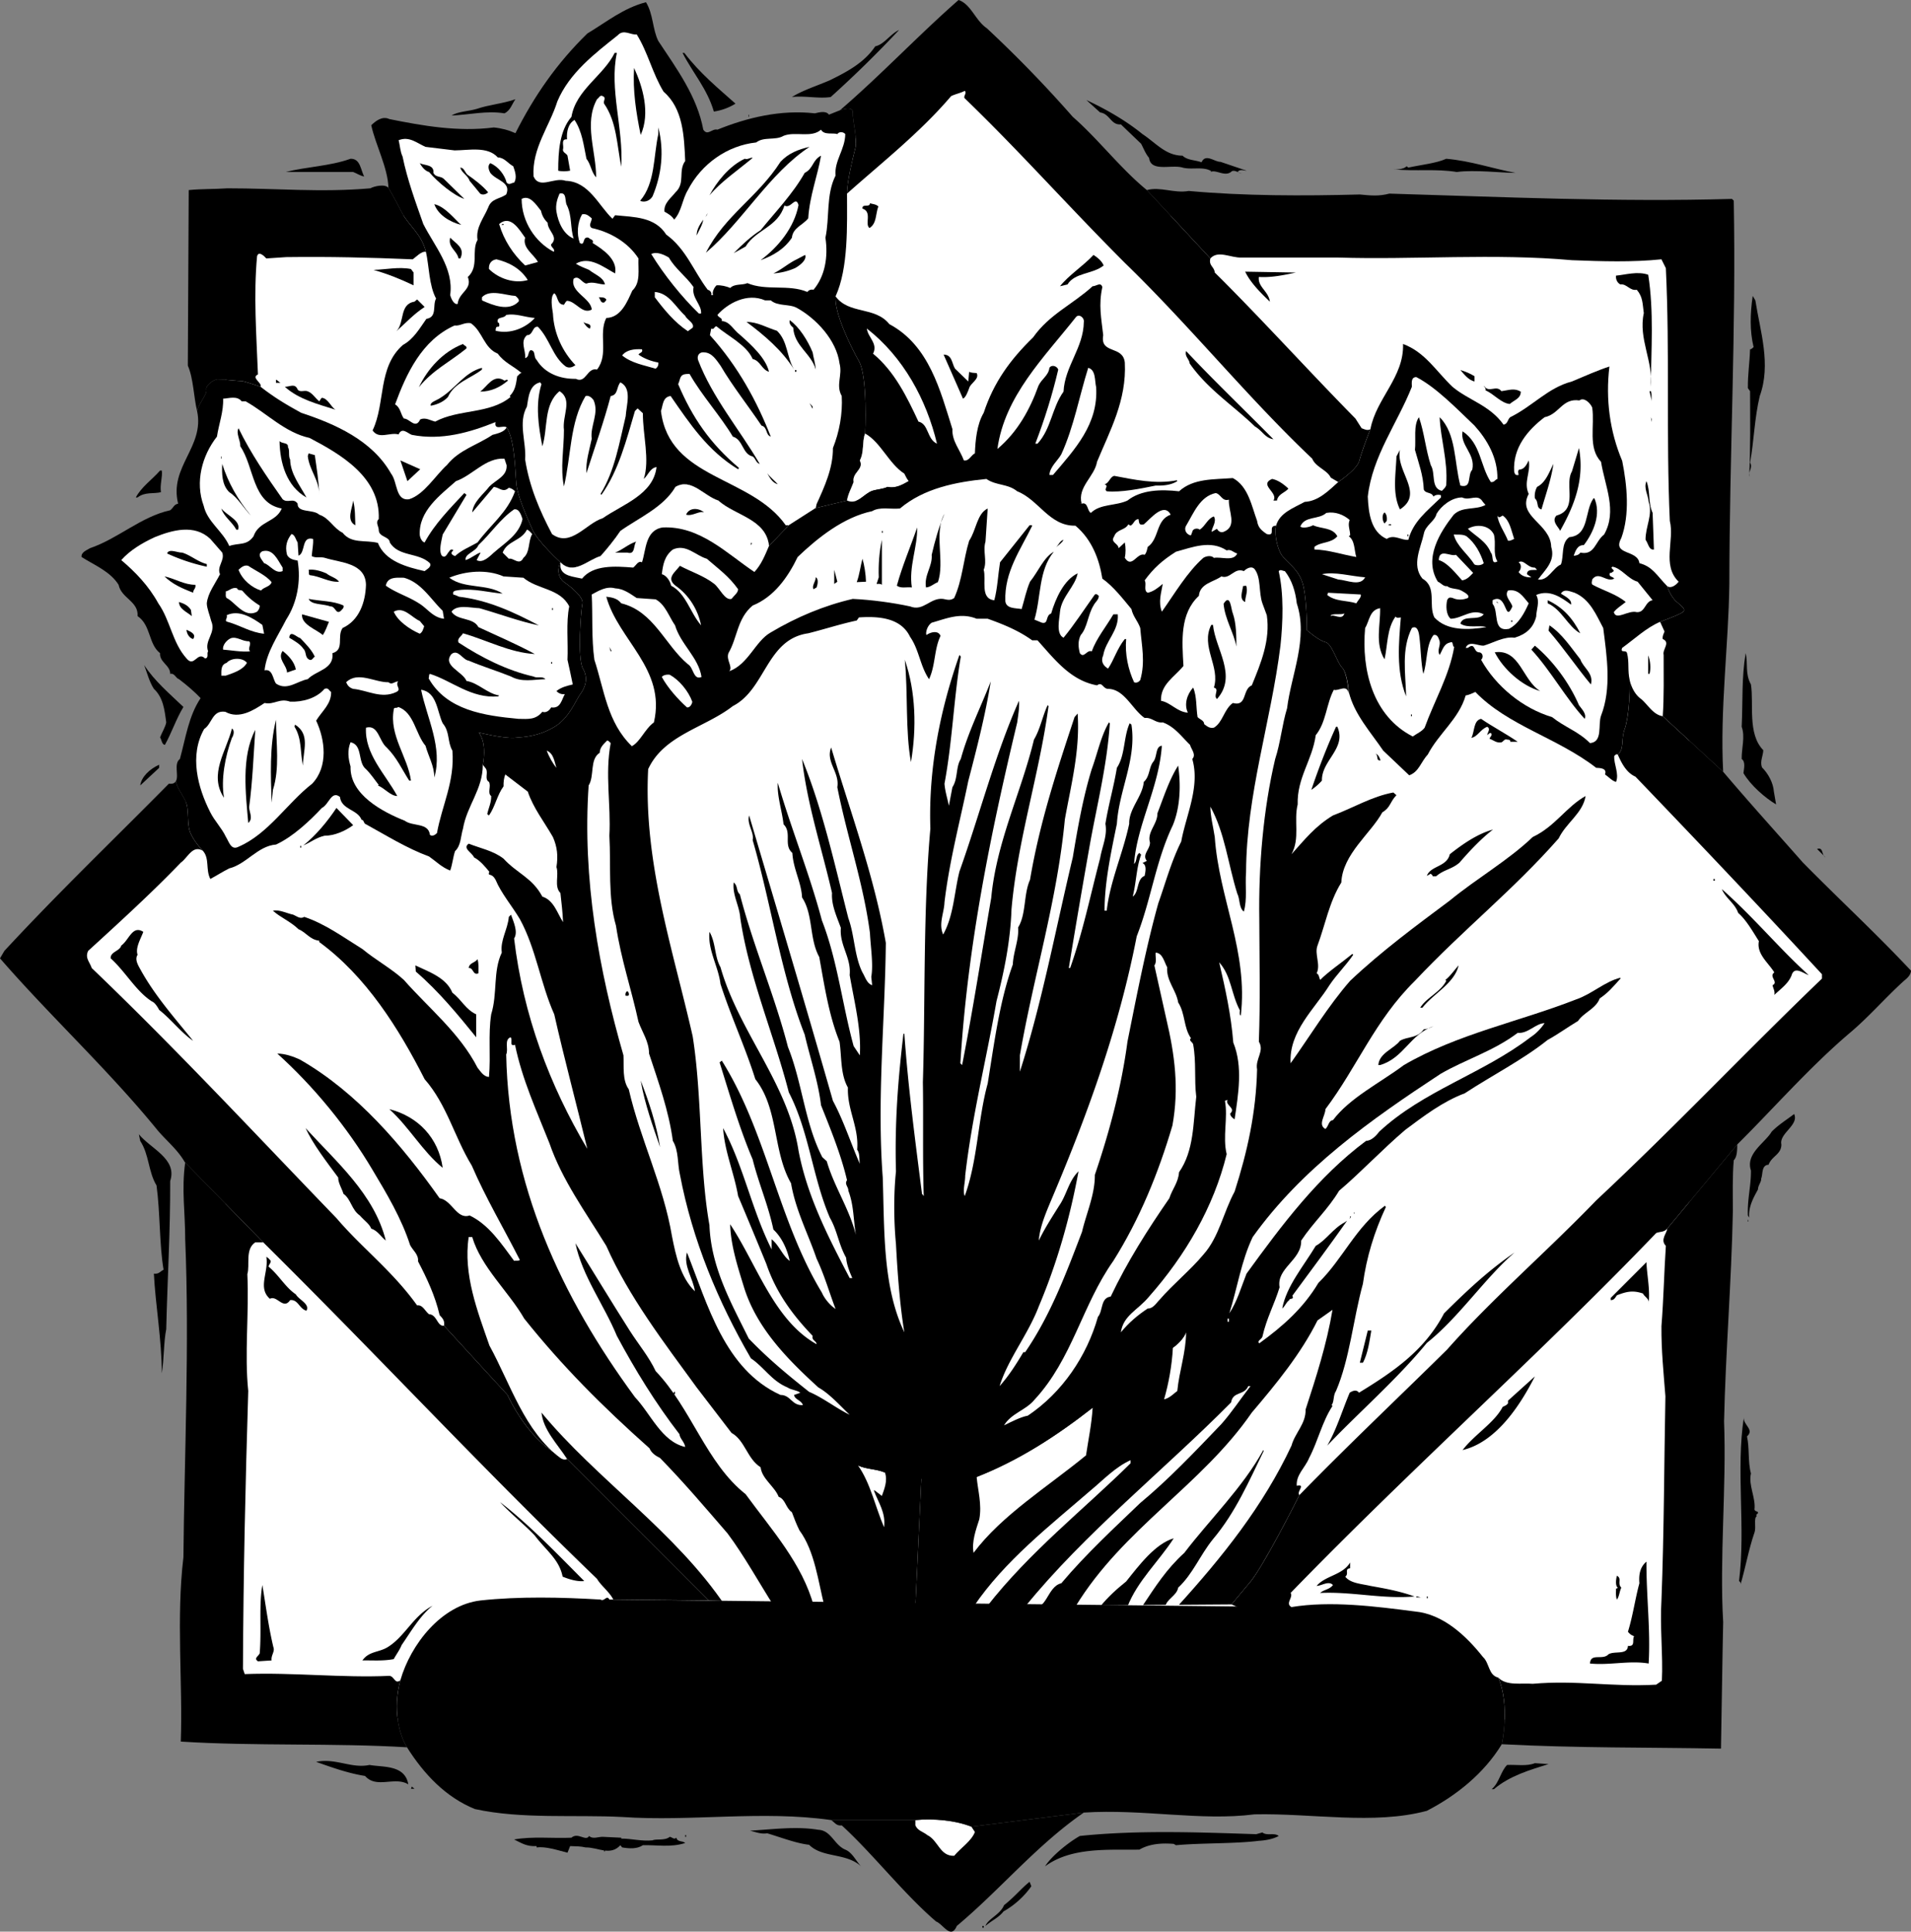
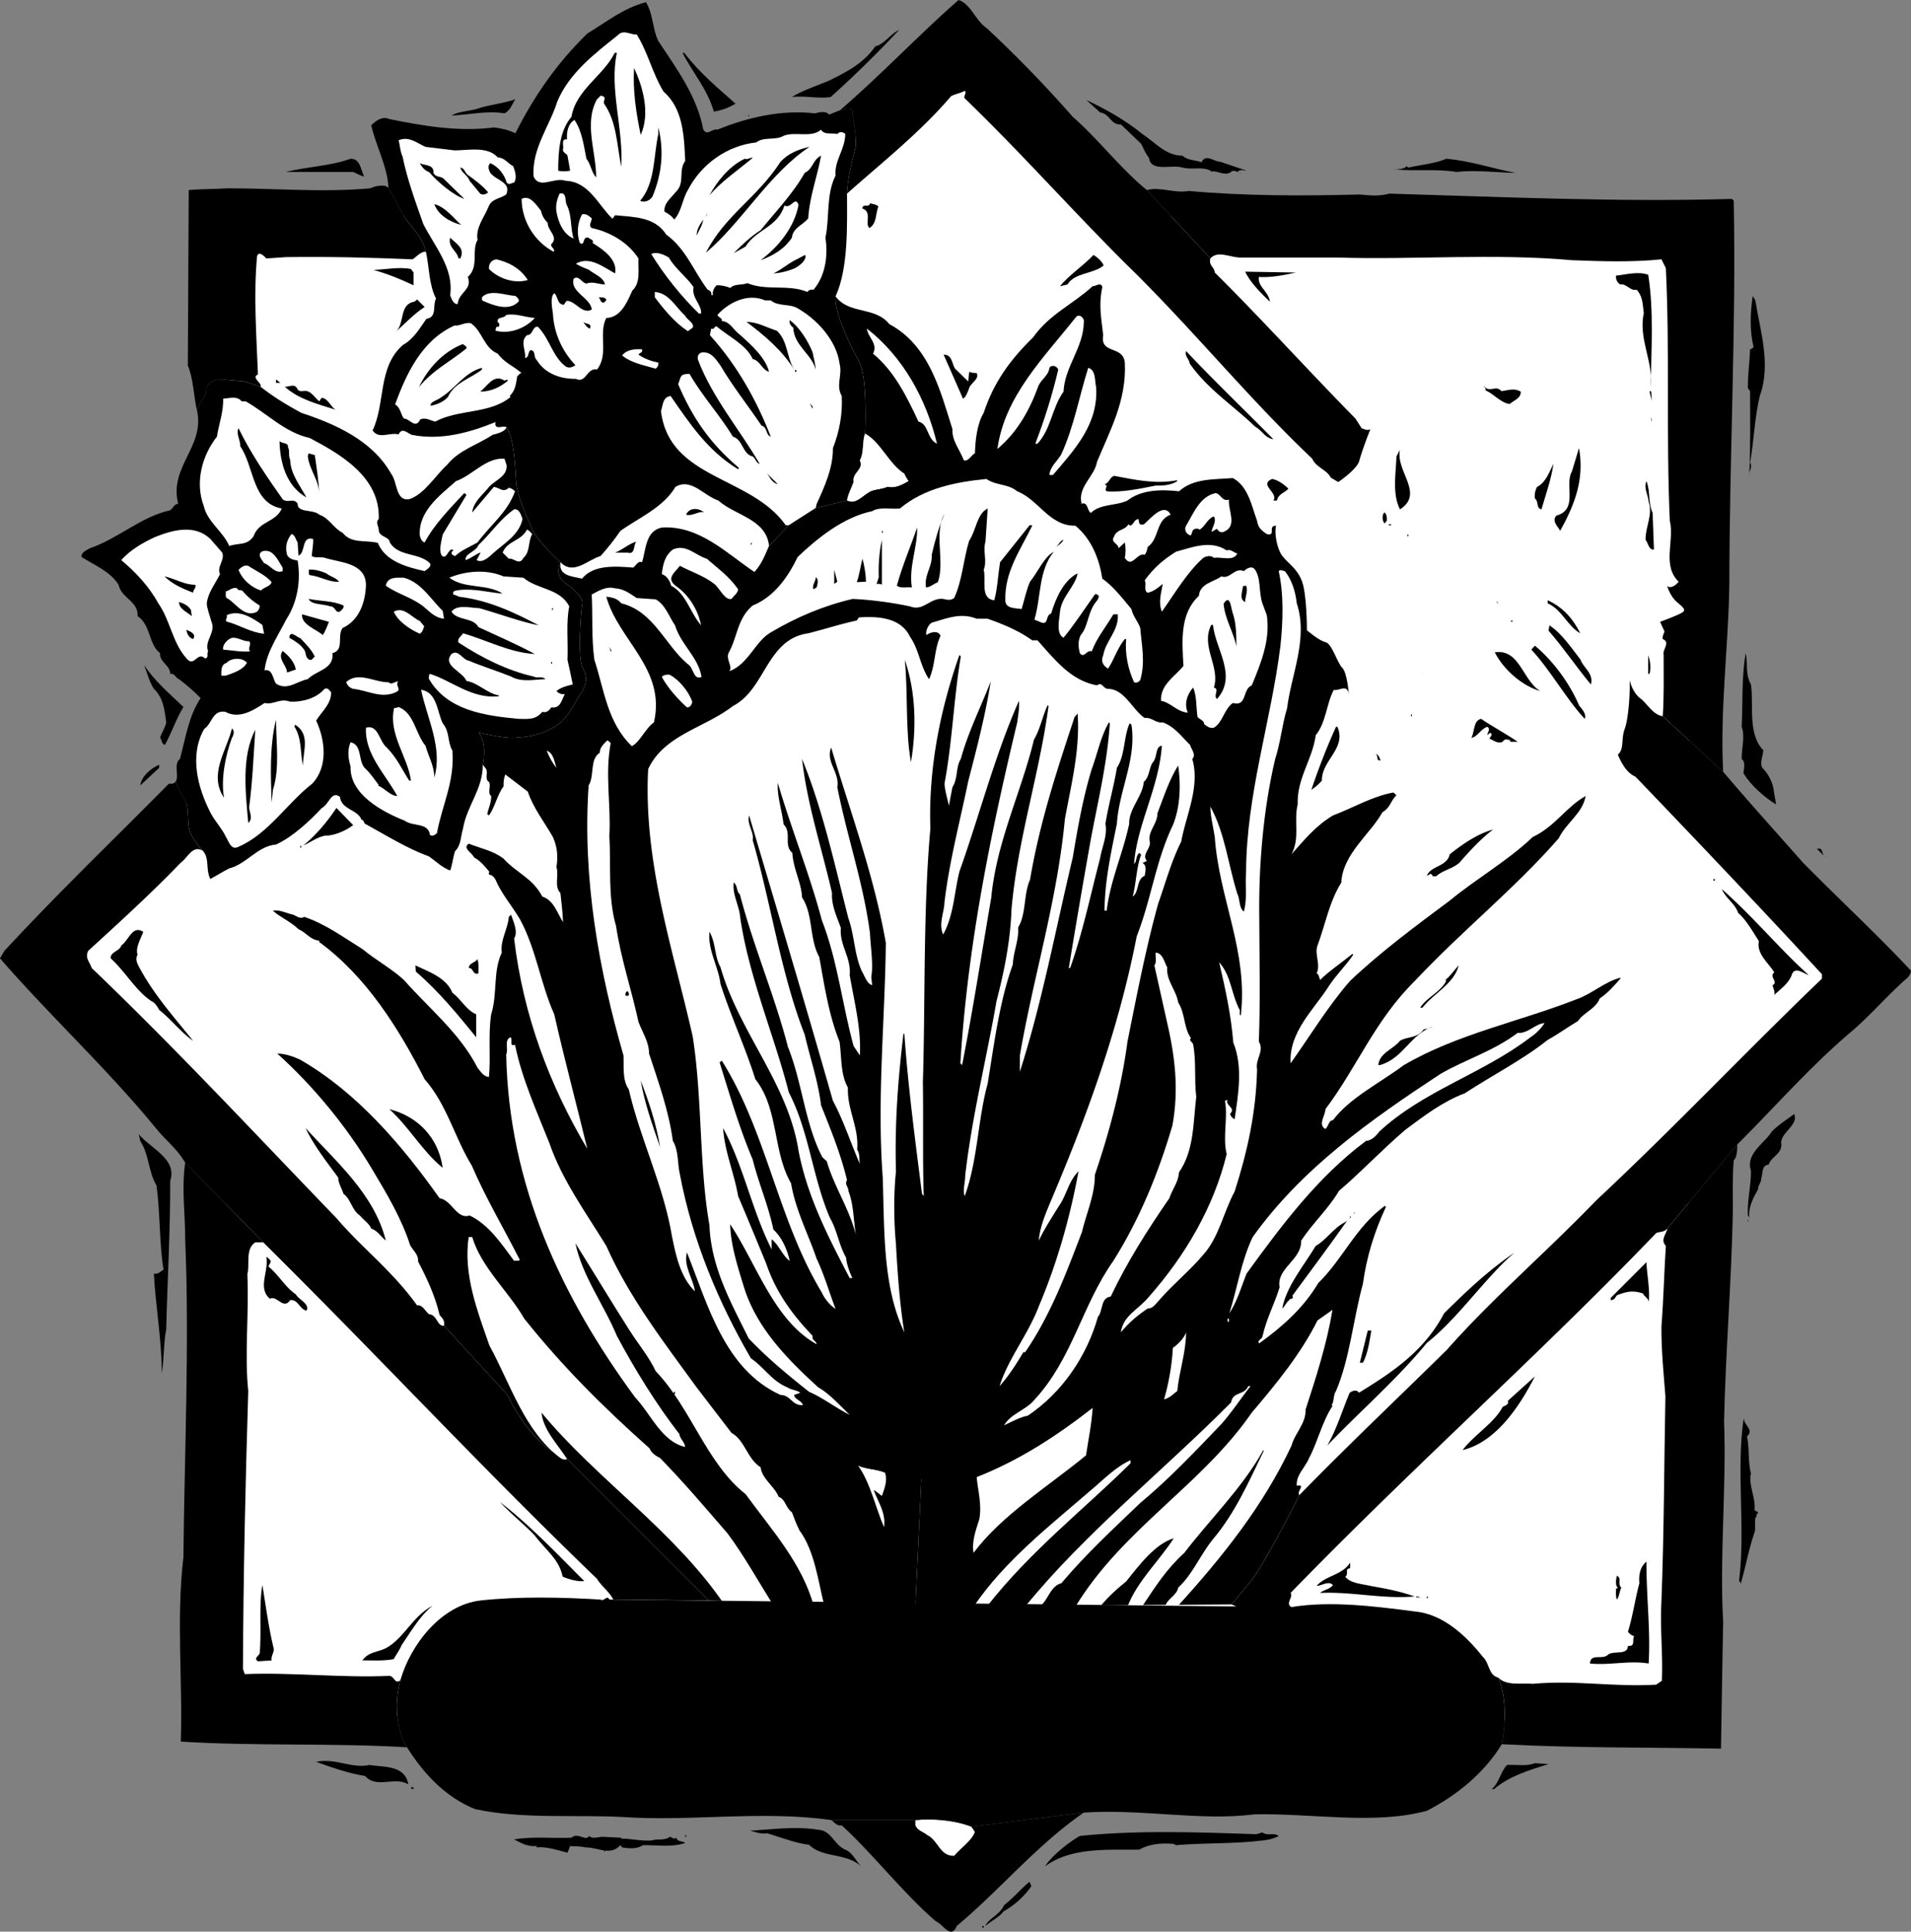
<svg xmlns="http://www.w3.org/2000/svg" width="433.398" height="438.003">
  <rect width="100%" height="100%" fill="#808080" stroke="none" />
  <path fill="#fff" d="M383.098 389.902v-341h-332v341h332" />
  <path d="M44.7 93.2c.25-1.524 2.312-3.774 2.1-4.798-.288-.976 1.712-2.414 2.598-2.402.864-.012 4.801.426 5.403.402.648.024 4.297 1.297 4.297 1.297.414-.894-2.262-2.058-.598-2.797-.355-9.07-1.012-18.007-.2-26.8.391-1.344 1.696.07 2.098.5l4.5-.301c9.922-.13 18.754.09 28.7.5.625-.41 1.996-1.926 3-1.7-1.024-4.175-4.024-6.007-5.5-9-1.524-3.007-3-5.5-3-5.5-.786-.988-3.36-.34-4.098.098-11.14.98-21.387-.004-32.402 0-3.153.215-5.88.106-8.797.403l-.203 39.8c1.27 2.848 1.34 7.223 2.101 10.297M82.598 40c-.692-.027-1.672-.684-2.5-1H64.8c4.789-1.21 10.02-1.316 14.699-3 2.297-.062 2.297 2.664 3.098 4m261.103-.8c-3.028.007-9.348-.755-13.302-.2-4.77-.773-9.128-.121-14.398-.598.582.043 2.328.043 3-.703l.398.301c2.961-.645 6.34-.973 8.602-2 5.586.484 10.492 2.227 15.7 3.2m30.1 23.1c1.313 8.302.66 17.02.598 25.4.61-5.657-2.878-10.887-1.597-16.7-.301-2.145-.192-3.672-1.602-5.3-1.535.323-2.297-1.423-3.699-1.2-.668-.332-1.105-1.094-1-2 2.078-.184 4.91-1.055 7.3-.2m24.298 5.802c1.105 7.078 3.613 14.488 1 21.699-1.203 4.996-1.309 10.23-2.2 15.101.672 1.121-.418 1.996-.199 3.2.324-6.872.215-12.758.2-19.403l-.5-.699c-.028-3.23.406-5.738.5-8.8.343.01.562-.317.8-.5-.894-3.74-.785-7.555-.199-11.598l.598 1m-23.7 20.598c.282.648.063 1.519.2 2.3l-.5-2.3h.3m.2 7-.2-1.098.2.5zm.202 20.6.298 8.302c-1.18.171-1.29-1.465-1.899-2.2-.047-2.968 1.7-5.695.7-8.601-.09-1.563-1.18-3.09-.5-4.7.953 2.376.3 4.77 1.402 7.2m22.297 38.899c.691 4.343-.836 11.21 2.8 14.902-.039 1.324-.804 2.523-.3 3.898 1.46 1.457 2.55 3.527 2.703 5.5l.5 2.902c-2.508-1.496-5.778-4.328-7.403-7.101.102-.934.536-2.567-.398-3.2-.047-2.421.828-5.035 0-7.3.281-6.02-.047-10.926.898-16.7.582 2.504-.18 4.575 1.2 7.098m-23-2.399h-.297v-4.198c.445 1.132.66 2.875.297 4.199" />
  <path d="M390.8 175c-.75-14.148 1.212-28.535 1.4-42.598.027-29.32 1.554-57.55 1-86.902l-.4-.398c-25.859.753-52.128-.446-77.702-1.2-2.438.645-4.293.43-6.7.2-12.96.34-26.257.34-38.8-.801-3.371.594-6.426-1.04-9.5-.2l14.402 15.5c1.754-1.953 4.586-.101 7.098-.199H303.5c17.117.536 35.43-.992 53 .598 6.844.266 13.71.48 20.3-.2l1 2c.915 18.848.04 38.247.9 57.302 1.105 4.492-1.84 10.05 2 13.8-.462.61-1.645 1.676-2.602 1 0 0 .726 2.399 2.203 3.598 1.523 1.3 2.148 1.8 1.199 2.402-1.05.649-5 2.098-5 2.098l1 2.2c-.203.538-.531 1.085-.402 1.702 1.832.797-.13 2.325.203 3.598-.004 4.395.101 9.625-.203 13.902L390.8 175M45.7 237.902h.198v-.3H45.7v.3M38.598 267.8c.035 11.536-.618 21.891-.899 33.602-.59 2.895-.48 6.817-1 10-.027-7.761-1.445-15.5-1.8-22.601 1.12.125 1.335-.422 2.199-.899-.97-5.625-.754-12.93-1.598-19.101-1.879-3.09-1.66-7.016-3.7-10.102l-.3-1.5c2.664 3.278 8.77 5.567 7.098 10.602m357.8 9.199h.102v-.398h-.102V277M339.8 380.402c1.852 1.938 5.34 1.172 7.798 1.399 9.968-.88 17.925.758 28 .199l1.3-.898c.29-5.63-.472-12.168-.097-18.2.601-15.66.601-31.03.898-46.3-.402-5.223-.949-10.454-.898-15.903.496-6.215.601-12.21 1-18.199-1.375-1.422.258-2.84.297-3.898L394 259.5c-.027 1.305-.027 2.832-.8 3.602-.317 3.48-.208 7.949-.2 11.5-.336 16.503-1.645 31.765-2 47.699.574 14.91-1.063 31.047-.2 45.5-.206 9.09-.316 19.117-.5 28.699-17.038-.316-32.406-.102-49.702-1 0 0 1.925-8.672-.797-15.098m-302.903-68 .2 1.7-.2-1.7M396.2 325.7c.605 2.687.171 5.738.898 8.402-.618 2.675 1.125 5.511.8 8.199.215.578.872.254.801.8l-.398.399.097.3c-.718.497-.066 2.462-.5 3.7-1.308 3.773-2.07 8.133-3.199 11.902.145-.39.035-.715-.3-.902 1.535-12.238-.754-25.102 1.101-37.2-.328 1.743 2.504 2.833.7 4.4" />
  <path d="M373.898 377.2c-4.343-.747-8.808.452-13.3 0 .129-2.493 2.855-.637 4.203-2.098 1.379-.829 4.32.261 4.398-1.903 1.774.203.903-1.324 1.399-2.199-.606-.215-.934-.434-1.399-1 1.121-3.574 1.664-7.61 2.602-11-.172-1.95.152-3.691 1.597-4.898-.027 8.07.954 15.484.5 23.097M367.7 360c-.434.867-.434 1.957-1 2.7-.305-.743-.196-1.723-.2-2.5a.411.411 0 0 0 .398-.2c-.609-.441-.394-1.969-.199-2.7 1.223.622.024 1.712 1 2.7M62 373.5c.395.992-.586 1.863-.402 3l-3.098.2c-1.012-.684.082-1.118.398-1.798.446-5.316-.207-10.875.602-15.5.824 4.953 1.371 9.313 2.5 14.098m29.098-.5c-.473 1.164-1.235 2.145-1.797 3.2-2.489.472-4.778.253-7.102.3 1.453-2.117 3.742-1.793 5.7-3 3.93-2.387 5.78-7.074 10.199-9.398-2.895 2.324-4.856 5.812-7 8.898M83.8 400.2c3.012.562 8.028-.094 8.798 4.402-3.059-1.88-7.203 1.062-9.797-1.903-3.946-.633-7.543-1.937-11.102-3.199 4.43-.922 8.028 1.586 12.102.7m9.399 5.402.198-.5.602.5zm0 0" />
  <path d="M41.898 263.5c.07.063.09.102.102.102-.86 6.14.012 11.37 0 17.398.996 23.512-.203 49.781-.402 72.102-1.657 13.867-.13 28.472-.598 41.8 16.707 1.063 34.863.293 51.3 1.297-1.726-2.773-3.312-8.562-1.5-15.199-1.26 1.012-1.37-.95-2.5-1-10.753.484-21.87-.82-32.8-.398l-.402-1.2c.105-22.332.539-41.082 1.203-63-.88-8.382.21-17.648-.203-26.5.629-2.047-.57-5.644 1.8-7.203H59.7L41.9 263.5m113.498 153h.2v-.398h-.2v.398M137 419.8h.2v-.398h-.2v.399" />
  <path fill="#fff" d="m190.098 34.902 28-25 203 208-146 152h-122l-142-157 179-178" />
  <path d="M188.5 412.7h19.098c4.129-.387 9.03.05 12.703 1.5l25.5-3.2c-10.75 7.418-19.035 17.555-28.801 25.7-1.352 3.19-3.094-.407-4.7-1-7.331-6.274-14.417-15.43-21.402-21.798-1.191.157-1.52-.609-2.398-1.203m3.2 6.703c1.605.653 2.366 2.504 3.6 3.797-3.413-3.144-8.753-1.84-11.8-4.898-2.95-.32-6.547-1.735-9.5-2.602-1.406.211-2.387-.222-3.902-.597 5.113-.282 10.453-1.043 15.5-.2 2.91.137 3.566 3.407 6.101 4.5M286.3 415.5c.962.848 2.708-.023 3.7.8-1.21.7-3.066 1.028-4.5 1.102-5.434.688-13.172.47-18.8 1l-.5-.3c-2.81-.23-5.532-.012-7.802 1.3-6.886.106-15.39-.656-21.398 3.797 1.43-2.273 5.137-5.328 7.898-6.898 13.262-1.371 27.106-.824 40-.399l1.403-.402m-52.403 12.2c-1.57 2.273-3.859 4.343-6.3 5.702-1.157 1.473-2.465 1.91-4.098 3.297.543-1.605 3.375-2.586 4.2-4.699 2.445-1.918 3.863-3.773 5.8-5.3l.398 1m-11.098 9.402h.298v-.403h-.297v.403M203.898 6.8a254.403 254.403 0 0 1-15.5 15.2c-2.722.422-5.886-.34-8.8 0 2.48-1.54 5.64-2.52 8.601-3.8 3.578-1.77 7.723-3.845 10.301-7.7 2-.395 3.414-2.793 5.398-3.7m55.2 23.602c3.093 2.047 5.273 4.883 9.101 4.899 1.078 1.074 2.93.965 4.301 1.5.918-2.063 2.883-.102 4.3-.102l5.9 2c-.345.074-1.54-.472-2 .301l.898.402c-.766-.195-1.313-.847-2.2-.601-1.511 1.496-3.582-.465-4.898.199l.2-.2c-1.825-1.116-4.442-.245-6.5-.8-2.52-.754-7.208 1.098-7.602-2.2-.805-.952-1.239-2.152-1.797-3.198l-4.602-4.403c-2.254.219-2.472-2.398-4.699-2.699l-3.102-2.8c4.348 2.01 8.926 4.628 12.7 7.702m34.8 31.398c-2.93.626-5.656 1.169-8.398 1-.309 2.24 2.2 3.223 2.5 5.602-2.047-1.945-4.445-4.343-5.602-6.8l11.5.199M288.8 99.602c-1.972-.336-2.41-1.86-4.202-2.903-4.746-4.625-10.743-8.441-14.797-14.297-.086-1.011-1.176-1.554-.801-2.8 6.273 6.695 13.355 13.453 19.8 20m125.2 94.8-1.902-1.902c1.496-.473.949 1.379 1.902 1.902m-25.402 5.298h.3v-.4h-.3v.4m21.602 21.402c-1.294-.41-3.255-2.153-3.9.097-.773 1.89-2.41 2.98-3.902 4.403.184-.875-.25-1.422-.398-2.2 1.457-.746-.941-1.945.398-2.902-1.34-2.207-4.066-4.168-3.5-7.098-1.328-2.082-2.855-4.808-4.699-6.402-.77-2.223-2.844-3.312-3.699-5.398 7.504 6.664 12.957 13.421 19.7 19.5M32.5 211.3c-.625 1.653-1.824 3.614-1.3 5.2-.74 1.14.241 2.559.8 3.602 3.254 5.824 7.613 10.726 11.8 15.898-2.66-1.793-5.058-4.953-7.702-7-.297-.566-.953-1.66-1.598-1.898-3.605-2.266-6.004-6.735-9.402-9.801-.09-1.512 2.09-1.621 2.402-2.899 1.762-1.23 2.523-4.718 5-3.101M404 259.5c0 2.285-2.18 2.613-2.902 4.602-1.676.082-1.239 2.152-1.7 3.199.133.59-.738 1.57-.699 2.398-.91 1.68-2.219 3.86-2 6.403l-.3-.5c-.137-3.79.734-6.622.699-10.2-1.27-3.836 3.195-6.234 4.703-8.8 1.547-1.575 3.508-2.774 5.097-4 1.137 2.535-3.441 4.386-2.898 6.898m-80.402 45c-6.797 8.297-15.735 16.035-22.598 23.3 2.176-3.777 3.375-7.917 5.098-12 .566-.386 1.547-.823 2.101 0 7.95-4.855 14.922-9.652 19.301-18 4.996-4.948 9.793-9.527 16-13.8-6.75 5.797-12.637 14.738-19.902 20.5m-262.2-18.598c.016.516-.418.844-.5 1.297 2.368 1.946 3.786 4.672 6.2 6.301.64 1.203 3.254 2.184 2.402 3.7-1.656-.427-1.871-2.606-3.7-2.4-1.55 2.302-2.968-1.187-4.6-.3-2.837-2.52-.22-6.012-.802-9.5.473.223.692.547 1 .902m312.5 9.598-.097.2c.55-.997-.864-1.653-1.203-2.4-2.278-.777-3.696-.448-5.899.4-.41.566-.629 1.113-1.398 1.1v-.5l8.097-8.1c.082 2.726.848 6.105.5 9.3M113.8 298l.4.602-.4-.602m217.9 30.8c2.76-3.577 7.23-6.19 9.1-9.8.419-.207.852-.316 1.2-.8v-.598l6.098-5.5c-3.176 6.253-8.625 14.863-16.399 16.699M132.5 358.5c-1.652.188-3.613-.469-4.902-1-.785-3.938-3.727-5.898-6.297-9.3-2.227-2.376-5.387-4.884-7.903-7.598 6.547 5.003 13.309 12.09 19.102 17.898m173.7-2.898c-1.387.14-.188 1.23-1.102 1.898 1.129 1.512 3.636 1.621 5.703 2.102 3.383.609 6.547 1.156 10 2.398-7.488.61-14.028-1.133-21.403-.8.836-.77 2.145-.77 2.903-1.798-.977-1.043-2.504.157-3.703.2 1.96-2.332 5.886-2.442 7.601-5.301v1.3m16.399 6.599h-1.399v-.2c.508-.043.836.281 1.399.2m1 .202h.203V362h-.203v.402" />
  <path d="M310.8 97.3c-.648.442-1.41.005-2-.198l-1.402-2.2C297.29 84.66 285.52 71.692 275.5 61.801c-.117-1.34-1.426-1.555-1-3.2l-14.402-15.5c-5.973-4.874-10.985-11.523-16.797-16.601a280.97 280.97 0 0 0-19.5-20.098C221.207 4.656 220.227.95 217.398 0c-8.941 7.816-17.511 16.922-26.898 25 0 0 2.95-1.137 2.898.5-.074 1.738 1.051 5.738.602 8-.55 2.238-1.926 7.676-1.902 10.402 7.964-7.093 16.574-13.847 23.601-22.101.93-.469 2.13-.688 3.102-1.2.554.512-.426 1.278 0 1.7 12.762 12.328 23.008 23.992 36.297 37.3 14.941 14.485 27.914 30.618 42.5 44.399.78 1.914 3.398 2.57 4.203 4.3l1.699 1s4.324-2.874 4.8-4.898c.524-1.976 2.114-6.218 2.5-7.101M139.098 362.7c-.95-1.833-2.801-3.141-3.7-4.7-26.57-25.582-49.023-49.89-75.699-76.3l-17.8-18.2c-1.7-2.965-4.383-5.016-6.399-7.5-10.926-13.398-24.441-25.934-35.5-38.7l1-1.698c12.563-13.547 24.445-24.883 37.3-37.903.884.102 1.352-.137 1.598-.597.2 1.515 1.301 2.699 2.2 4.597.851 1.852.226 5.227 1.101 7.203.875 2.024 2.801 4 2.801 4-2.34-1.394-3.441 1.63-5 2.7-6.29 6.562-13.918 13.539-21 20-.77 1.601.32 2.476.8 3.898 19.36 18.523 37.673 38.254 55.5 56.7 5.825 6.84 12.692 11.964 18.298 19.8 1.261-.207 1.804 1.32 2.703 2 1.828.082 1.828 2.809 3.398 2.602l14.399 15.699s4.945 11.34 13.5 14.5l32.101 32.101-21.601-.203m153.8 1.703c-1.496-.812.47-2.23-.199-3.203 27.371-28.238 57.02-54.613 82.899-81.597.828-.375 1.804-.157 2.5-1L394 259.5c7.82-7.742 16.32-17.441 25.3-25.098 4.54-3.789 8.134-8.043 12.5-12 .759-.62 1.52-1.273 1.598-2.3-8.144-8.672-16.21-16.086-24.5-24.5-6.425-7.282-11.875-13.278-18.097-20.602l-13.703-12.598c-2.2-.351-3.29-2.53-4.899-3.902-1.426-.965-2.297-2.871-2.601-4.3.101 3.226-.274 8.6-1.098 11-.926 2.35-.066 4.695-1.602 5.902.914 2.066 2.004 4.136 4 5 14.028 14.617 28.524 29.875 42.301 44.8v1C395.5 238.895 380.24 255.137 362 272.2c-11.3 11.715-23.617 22.285-33.8 33.801-10.637 10.504-22.407 21.621-33.5 33 0 0-8.376 16.676-11.4 20l-4 4.8 1.4.602h12.198" />
  <path fill="#fff" d="M221.098 415.402c-.762 2.035-3.16 3.559-4.7 5.399-3.257.125-3.582-3.473-6.097-4.7-.863-.734-2.172-.953-2.703-2.199V412.7c4.129-.387 9.03.051 12.703 1.5l.797 1.203" />
  <path d="M114.898 96.902c-.726-.578-2.91.84-2.5-1.203-5.859 2.367-12.289 4.223-19 2.903-.918-.317-2.226-1.84-3-.102-2.062-.543-4.457 1.203-5.898-.898 2.965-6.184 1.113-14.36 6.898-19.403 2.391-1.277 3.805-3.785 5.301-5.898 2.54-.395 1.34-3.117 2.2-4.602-1.622-2.984-1.563-7.336-2.301-10.597-1.024-4.176-4.024-6.008-5.5-9-1.524-3.008-3-5.5-3-5.5-.133-4.586-2.922-9.715-3.899-14.2.977-.964 2.504-2.164 4.102-1.402 7.558 1.527 15.625 2.945 23.699 1.902 1.734.168 3.371.606 4.898 1.297 4.247-8.43 9.372-15.844 16.301-22.597C137.715 4.875 141.422 1.82 146.5.5c1.68 2.738 1.46 6.117 2.8 8.8 4.22 6.364 8.798 12.579 10.2 20.102.996 1.52 1.977-.332 3.2 0 6.734-2.73 14.363-4.582 22.1-3.703.985-.226 2.509-.66 3.2.301l2.5-1s2.95-1.137 2.898.5c-.074 1.738 1.051 5.738.602 8-.55 2.238-1.926 7.676-1.902 10.402.008 7.188.336 16.887-2.598 23.297-.348 3.567 3.324 11.227 5.3 14.703 2.024 3.524 1.4 16.399 1.4 16.399-.716 1.84-.173 4.234-1.2 6.101 1.027 2.059-1.805 2.711-1.402 4.899-.512 1.41-1.274 2.719-1.5 4.199L185 115.2l-6.102 3.902-4.5 4.699c-.605-6.114-7.691-6.875-11.5-10.301-3.273-1.043-6.109-5.188-9.699-3.098-2.73 4.668-8.398 7.067-12.5 10-1.242 1.864-3.094 4.153-4.5 5.7-2.953.851-6.113 4.449-9.101 1.398 0 0-5.024-4.574-6.297-7.3-1.227-2.774-3.477-7.774-3.703-10.5-.274-2.774-.305-9.887-2.2-12.798" />
  <path fill="#fff" d="M144.398 7.8c2.582 4.157 3.563 8.845 6.102 13 4.438 3.802 4.652 10.122 4.898 15.7-1.66 2.273.082 4.996-2.199 7.102-.879 1.164-2.73 2.472-2.5 4.398.86.473 1.621.91 2.2 1.8 1.71-1.87 1.82-4.597 3.101-6.698 3.078-5.965 8.965-10.106 15.5-10.801 1.75-1.38 4.363-.395 6.2-1.5 2.632-1.074 6.34.558 8.5-1.399.675 1.305 2.745.653 3.698 1 .461-.675 1.446-.457 1.801 0-.031 3.465-2.535 6.082-2.199 9.399-2.191 4.312-1.32 9.547-2.3 14.101.655 4.38-.11 8.743-2.7 11.797-.68-.113-1.113.106-1.402.5-4.29-1.812-9.305-.176-13.598-2-1.156.516-2.902.078-3.902 1.102-.743-.367-2.16-.696-3.098-.602-.586.559-1.023 1.54-.8 2.203h-.4c.177-.664-.37-1.097-.8-1.203-3.164-4.144-4.91-9.27-9.402-12.5-2.594-4.07-7.282-3.96-11.598-4.398l-.602.8c-3.144-2.98-5.328-8.43-10.597-8.601-2.688-.922-5.957 2.023-7.301-1-.398-6.352 3.633-11.363 5.398-17 2.704-6.465 8.59-10.934 13.7-15 1.324-1.492 3.066.035 4.3-.2" />
  <path d="M139.898 12c-1.75 8.242 1.524 17.07 1 25.8-1.003-4.913-1.003-10.144-3.898-14.3-.266-.64.605-1.297-.3-1.7-.622-.359-.837.403-1.302.7-3.023 5.48-.191 11.805-.199 17.7-1.082-1.102-1.191-2.954-2.199-4.2-.625-3.004-.953-6.164-2.7-8.8-1.413.78-1.85 2.636-1.702 4.402-1.457-.133-.696 1.394-.899 2.199-.23.719.86 1.047 1 1.5l.602 3.398c-.742.18-2.16.18-2.703 0 0-4.394.324-9.082 3-12.199 1.03-6.148 7.246-9.309 9.8-14.5h.5m15.302 0c3.55 4.645 7.695 8.023 11.6 11.5-1.402.887-3.144 1.54-4.902 1.8-1.511-5.167-4.78-8.765-7.097-13.3h.398M145.3 30.602c-1.046-5.13-1.808-10.032-1.5-15.2 1.981 4.293 3.723 10.29 1.5 15.2M116.898 22.5c-.765 1.012-1.093 2.54-2.5 3.2-3.933-.66-7.968.32-12 .5 1.528-.946 3.817-.946 5.7-1.5 2.804-.97 5.964-1.188 8.8-2.2m52.902 4h.098V26h-.097v.5M148 44.5c-.477.813-1.457 1.465-2.7 1.102l-.1-.102c3.413-4.004 2.98-9.996 4.1-15.098v-1.5c1.384 5.403.731 10.743-1.3 15.598" />
  <path fill="#fff" d="M103.098 34.102c3.222-.016 7.476-.997 9.8 1.597 1.489.024 2.254 1.328 3.5 2 .387 1.074.934 2.598.2 3.703-.684.094-1.121.641-1.7 0-.402-1.648-1.816-3.613-3.699-4.402-.734.574-.297 1.664 0 2.2 1.336 1.753 4.824 2.081 3.602 4.902-1.613 1.101-3.356.882-4.102 3-.996 2.351-2.851 4.53-2.398 7.3-1.434 2.465.418 6.059-2.203 8.399 1.097 2.894-2.063 3.437-2.297 6.101-.856.282-1.512-1.246-1.703-2 .847-6.113-3.516-11.015-6.098-16.101-1.777-5.055-3.629-10.067-4.7-15.301-.566-1.195-.566-2.504-.902-3.7 2.407-.984 4.153.65 6.102 1.5l6.598.802" />
  <path d="M183.598 33.3c-9.153 6.016-15.254 17.024-23.5 24 4.32-8.5 11.734-12.534 16.902-20.6 1.809-1.962 4.098-2.833 6.598-3.4m-.298 16.2c-1.113 1.48-3.51 2.133-3.702 4.402-1.77 2.637-4.278 4.055-7.098 5.098 4.02-3.008 7.613-7.367 8.598-12.5-.657-2.277-1.746.992-3.2.102-1.488 4.921-6.503 5.468-8.8 9.3l-2.7 1.5c1.946-1.953 3.907-3.804 6.102-5.203 3.363-4.164 7.29-8.195 10-13 1.977-.972 1.758-2.933 3.7-3.898-.743 4.453-2.598 9.14-2.9 14.199m-12.6-13.7c-3.555 2.973-7.153 5.372-9.802 8.5 1.559-2.913 4.395-6.616 8-8.3.754.266 1.297-.387 1.801-.2M98.3 39.2c.5 1.097 1.7.663 2.4 1.402l4.6 4.5c-2.355-.77-5.952-3.715-8-6.102-.898-.227-1.66-1.21-2.1-2 1.093.574 3.273.246 3.1 2.2m7.7.402c1.629 1.132 3.375 2.441 4.7 4-.345.402-1.216.73-1.802.3-.722-.879-1.593-1.968-2.398-2.902-.395-1.246-1.813-1.793-2.102-3 .836.008 1.055 1.098 1.602 1.602" />
  <path fill="#fff" d="M128.598 46.602c1.16 2.418.722 5.14 1.5 7.5-2.301-.942-3.5-3.668-3.899-6.102-.258-1.488.18-2.906.7-4.098 1.769-.445 1.113 1.844 1.699 2.7M122.7 47.8c.19 1 .734 1.981 1.5 2.7 0 1.898 2.612 3.203.8 4.902-.148.7.941.918.598 1.7-4.235-2.196-7.285-6.887-7.297-12 1.863-.989 3.281 1.3 4.398 2.699" />
  <path d="M199.2 46.8c-.665 1.782-.337 3.852-2 4.9-1.173-.829.683-3.665-1.602-4.4-.114-1.226 1.629-.136 1.703-1.198.691.191 1.344.191 1.898.699M104.598 51c-2.637-.676-5.25-2.309-6.098-4.7 2.48.536 4.77 3.59 6.098 4.7M160 49.2l.5-.9-.2.5zm0 0" />
  <path fill="#fff" d="M134.2 49.5c.027.715-.845 1.59 0 2.2 4.167.913 8.202 3.206 10.6 6.902-.109 2.625.544 5.457-1.402 7.3-1.105 2.41-2.523 6.114-5.898 6.2-1.855 3.62.648 8.199-2.102 11.699-2.261-.559-2.48 3.258-4.8 2.101-3.567.067-7.055-1.242-8.899-4.3-.77-.649-.117-2.172-1.398-2.2-.68.57-.246 1.551-1.203 1.797.195-1.77-1.223-3.734.402-5.199 1.43.05 1.21-2.129 2.5-1.898 2.742 2.82 3.29 6.746 6.3 9 .802.468 1.567.14 2.2-.301-2.922-3.047-4.887-7.188-5.102-11.7-.218-1.374-.656-3.878.301-4.601.899.613.57 2.574 2.2 2.602.222-.356.44-.79.699-.903 2.03.114 3.449 3.164 5.601 2-.191-2.652-4.988-3.96-4.101-7 1.187-.883 1.84.969 2.902 1.102 1.445-.567 2.754.195 4.2.199-.356-1.64-2.212-2.184-3.602-3.3-1.008-.41-2.098-.845-3-1.4 3.082-1.843 6.246.77 8.902 2.2.613-3.172-2.766-5.46-5.102-6.898.372-.852-.609-.743-.898-1.2-1.563-.414-.691 1.985-2 1.2-.762-2.051-.543-4.668.5-6.5 1.027-.239 1.57.418 2.2.898" />
  <path d="M158 53.402c-.012-1.441.75-2.53 1.5-3.601-.203 1.289-.965 2.379-1.5 3.601" />
-   <path fill="#fff" d="M119.098 53.902c-.676 2.309 1.941 3.727 2.902 5.5l-2.902.797c-2.746-2.57-4.82-5.73-5.899-9.398 2.606-2.219 4.567 1.27 5.899 3.101" />
  <path d="M114.2 51h-.602c.246.09.246-.348.601-.2v.2m-9.801 7.602H104c-.402-1.844-2.473-2.5-1.902-4.7 1.28 1.328 3.46 2.309 2.3 4.7" />
  <path fill="#fff" d="M157.3 65.102c-.51 2.445 1.887 3.972 1.7 6h-.5c-3.89-3.774-7.922-8.786-10.8-13.5 1.241-.625 2.878.136 4 .8 1.382 2.496 3.89 4.243 5.6 6.7" />
  <path d="M180.3 60.8a14.86 14.86 0 0 1-4.902 1.2c1.883-.883 3.41-2.3 5.301-3.2l1.899-1c.46 1.138-1.286 2.446-2.297 3" />
  <path fill="#fff" d="M119.7 63.5c-3.024.887-6.618-.312-8.802-2.5-.105-1.191.547-2.062 1.7-2.2 2.773.68 5.386 1.99 7.101 4.7" />
  <path d="M93.8 61.8v2.9c-2.956-1.403-5.898-2.602-9.1-3.5 2.874-.083 5.71-.74 8.5-.2l.6.8" />
  <path fill="#fff" d="M117.598 68.402c-2.227 2.305-5.825.782-8.098-.203-.344-.105-.125-.543-.2-.797 1.821-1.925 5.415-.398 7.598-.3.434.336.977.882.7 1.3m37.8 3.2c.41.96 2.153 1.613 1.7 2.699l-1.098.8c-3.027-1.996-5.422-4.937-7.5-7.699V66.2c3.273.258 4.691 3.418 6.898 5.403" />
  <path d="M137.5 67.902c-.004.301-.332.516-.5.7-.813.144-.813-.727-1.2-1.2.606.036 1.259-.074 1.7.5" />
  <path fill="#fff" d="M174.8 68.102c1.61 1.41 4.118.753 5.9 1.699 4.429 2.433 9.007 7.34 9.698 12.601.727 2.696-.91 4.875.5 7.399.227 4.015-.539 8.156-2 11.8.047 4.532-1.918 8.786-3.699 12.7l-.199.898-6.102 3.903h-.699c-7.894-11.223-26.426-10.352-28.3-25.903.46-1.234.351-3.199 2.199-3.398 4.363 6.304 8.398 12.41 15.3 16.601l.2-.3c-6.559-5.528-10.59-11.414-13.797-19 .59-1.243.262-2.223 2-2.301h.597c2.68 4.765 7.04 9.562 9.801 14.199 2.363.703 2.145 3.973 4.5 4.5.696.453.696 1.434 1.602 1.7-4.613-7.895-10.715-14.981-14-23.598-.313-1.082.449-1.848 1.398-1.7 1.778.07 2.758 1.707 3.7 3 2.765 4.703 6.253 9.063 9.3 13.598 1.422.367.875 2.113 2.102 2.5-3.078-7.91-7.438-15.973-13.801-23l.3-1.5c.72.352.614-.52 1.2-.5 2.684 2.27 6.824 4.23 8.2 7.402 1.784.426 2.003 2.387 3.698 2.899-.714-3.13-4.093-6.18-6.597-8.399-1.528-1.16-2.293-3.011-4.102-3.101.176-.785-.695-.676-1-1.399 2.375-2.656 6.735-5.054 10.801-3.3h1.3" />
  <path d="M96.3 69.602c-2.51 1.652-4.148 3.503-6.402 5.5 1.93-1.997.618-6.137 4.102-6.7l.598-.5 1.703 1.7" />
  <path fill="#fff" d="M121.3 72.102c-2.116 2.312-5.605 3.73-8.902 2.898.028-.477.028-1.02.602-.898.41-.122.188-.559.2-.801-.118-.086-.227-.196-.302-.2-.363-1.41 1.38-.757 1.903-1.699 2.312-.367 4.054.504 6.5.7" />
  <path d="M184.3 79.902c.177 1.16.61 2.47.7 3.899-.96-3.61-4.887-5.352-5.102-9.5-.546-.43-.98-.977-.8-1.7 2.109 1.485 4.07 4.54 5.203 7.301M133.8 74.5c-.554-.086-1.21-.957-1.5-1.5.509.543 2.036.215 1.5 1.5m42.4.5c2.5 2.36 2.171 5.953 3.898 8.8-2.707-4.37-6.848-7.859-10.797-10.8 2.531-.004 4.601 1.305 6.898 2" />
  <path fill="#fff" d="M112.898 80.2c1.489 2.062 3.454 2.718 5.403 4.402-.426-.051-.64.496-1 .699-.297 1.867-.406 3.176-1.703 4.5l.203.199c-4.68 3.926-11.766 2.727-17.102 5.602-1.097-.258-2.187-1.024-3.398-.5-1.078 2.312-2.387-.196-3.703-.2-.754-.976-.754-2.504-2-3.203 2.554-6.93 6.043-14.558 13.5-17.898 1.261.18 2.246-.805 3.703-.5 2.683 1.879 2.902 5.582 6.097 6.898" />
  <path d="M105.8 78.7v.3c-3.73 3.043-7.652 4.898-10.8 8.8 1.95-4.12 5.438-8.046 10-9.8.234.34.559.34.8.7" />
  <path fill="#fff" d="M145.598 79.2c.293.773-.582.773-.797 1.202 1.199.88 2.941 1.536 4.5 1.797.078.61-.14 1.043-.602 1.403-2.594-.793-5.426-1.23-7.601-3 .976-1.282 2.718-1.5 4.5-1.403" />
  <path d="M109.3 83.8c-2.433 1.95-6.245 2.93-7.702 6.2-.946 1.09-2.47 1.746-3.899 2-.312-.8 1.43-1.234 2.2-1.8 3.48-2.16 5.445-5.759 9.402-6.798v.399m70.999.499h.298v-.398h-.297v.399M115.2 86.3c-1.79 1.52-3.864 2.505-6.302 2.5 1.567-1.09 2.985-4.14 5.5-2.5.317-.003.536-.44.801 0" />
-   <path fill="#fff" d="M122.8 87.102c-1.437 4.644-.671 9.55.2 14.097 1.309-4.113.219-9.453 3.898-12.5 3.079 1.957.57 5.555 1 8.801.004 4.273-.867 8.633 0 12.8 1.641-6.89 1.313-14.523 4.903-20.5.77-.234 1.426.419 1.797.9 1.37 3.007-.809 5.843-.399 8.8-.52 2.492-1.39 5.11-1.199 7.8 1.879-5.855 3.953-11.632 5.5-17.5 1.723-.234 1.285-2.09 2.2-3.1 2.683 1.34 1.374 5.046 1.198 7.702-1.46 6.063-2.441 12.278-5.699 17.598l.2.2c3.933-5.52 5.675-12.497 7.601-19l.598-.598 1.203 1.097c-.02 5.024 1.613 10.582.199 14.903.98-.832 1.414-2.47 2.898-2.7-.718 6.227-7.586 8.407-12.199 11.598-3.781 1.168-7.27 6.727-11.5 3.602-2.855-5.375-5.144-10.825-6.101-16.903.304-3.953-1.657-8.312.402-12 .34-1.87.445-4.922 3-5.5l.3.403" />
  <path d="m184.3 92.7-.702-1.298.703.797zm-7.902 17.1c-1.187-.288-1.843-1.487-2.398-2.5.664.903 1.645 1.669 2.398 2.5m68.902 4.4c-.984-3.813 2.938-6.102 3.5-9.5 2.927-7.067 6.743-13.934 6.298-22.5-.426-3.97-5.66-1.79-4.899-6.2-.433-3.875-1.086-6.816-.199-10.898-.344-1.262-1.434-.168-2.2-.2-4.573 4.172-9.804 6.352-13.5 11.598-5.245 5.11-8.948 10.23-11.202 17.102-1.563 2.613-1.891 6.32-2 9.199-.871.39-1.305 1.808-2.5 1.601-.88-2.41-2.73-4.37-2.598-7.101-2.75-8.715-5.254-18.961-14.3-23.801-3.274-4.098-9.157-2.137-12.2-6.3-.348 3.566 3.324 11.226 5.3 14.702 2.024 3.524 1.4 16.399 1.4 16.399-.716 1.84-.173 4.234-1.2 6.101 1.027 2.059-1.805 2.711-1.402 4.899-.512 1.41-1.274 2.719-1.5 4.199l53.203.7" />
  <path d="M250.3 60.2c-2.495 2.007-6.53 1.57-8.202 4.3l-1.7.402c2.067-2.586 5.227-4.547 7.602-7.101.895.59 1.875 1.355 2.3 2.398" />
  <path fill="#fff" d="M245.8 73c-.066 5.883-4.32 10.027-4.6 15.8-2.66 3.708-2.77 8.395-5.9 11.802h-.5c2.102-5.477 3.848-11.036 5.2-16.801-.262-.774-1.46-1.211-2-.399-.223 1.805-1.75 2.457-2.5 4.098-1.867 5.227-4.7 10.457-9.3 14.3 1.655-12.015 10.488-20.628 17.898-30 .761-.655 1.855.325 1.703 1.2M212.5 100.602c-2.3-1.008-1.863-4.497-4.2-5-2.57-5.493-5.405-11.375-10.3-15.403 1.191-2.297-1.207-3.715-1.402-5.699 8.261 6.453 13.492 16.047 15.902 26.102" />
  <path d="m216.598 83.602 3 2.898.203-2.2c.426.25 1.082.25 1.699.302.688 1.367-1.383 2.238-1.7 3.398-.335.91-.773 2.11-1.402 2.402l-4.398-10c1.977.008 1.867 2.078 2.598 3.2" />
  <path fill="#fff" d="M248.598 87.8c.515 8.305-4.72 13.973-9.797 19.9H238c.102-1.891 1.957-3.31 2.7-4.7 2.855-6.238 4.054-13.105 6.1-19.598 1.766.496 1.438 2.895 1.798 4.399m-43.5 19.601c.304.586.523 1.13 1 1.7-1.348.738-2.875 1.718-4.797 1.3-1.13.528-2.328.528-3.5.899-1.988.719-3.297 3.226-5.703 2.199.226-1.48.988-2.79 1.5-4.2-.403-2.187 2.43-2.84 1.402-4.898 1.027-1.867.484-4.261 1.2-6.101 3.534 1.945 5.39 6.851 8.898 9.101M210.7 341.8c-.282 7.946-.173 14.837-.7 22.5-.89-.034-1.762-.472-2.402 0h-.5c.703-9.952-.387-19.784 1.203-29 3.207.278 1.351 4.423 2.398 6.5" />
-   <path d="M289.398 119.2c.809-2.93 3.97-4.02 6.5-5.4 3.137-.144 5.536-2.652 7.602-4.5 0 0 4.324-2.874 4.8-4.898.524-1.976 2.114-6.218 2.5-7.101 1.313-6.973 7.637-11.77 7.4-19.301 5.03 1.863 7.538 6.227 11.198 9.7 3.645 3.066 8.442 4.155 11.602 8.6.98-.195.871-1.175 1.5-1.698 5.148-2.528 8.527-6.672 14-8.102 2.813-1.184 5.754-2.492 8.5-3.398-.895 7.445.09 14.75 2.898 21.398 1.114 5.559 1.766 12.098-.199 17.5-2.176 3.973 3.711 2.555 4.102 5.7 2.988.78 3.875 2.718 6.297 5.202 0 0 .726 2.399 2.203 3.598 1.523 1.3 2.148 1.8 1.199 2.402-1.05.649-5 2.098-5 2.098-3.129 1.32-5.852 3.938-8.602 5.902-.523 1.305.895.325 1.102 1.2.535 2.02.086 3.91.598 6.097.101 3.227-.274 8.602-1.098 11-.926 2.352-.066 4.696-1.602 5.903-.394-.223-.503.105-.8.3-.137 1.875 1.168 4.055.402 5.899-.867-.207-1.738-1.188-2.5-1.7.543-1.453-1.2-1.453-2-1.5-8.793-6.82-20.02-9.542-27.402-17.199-.793.352-1.446.68-2.2.797-1.535 5.332-6.113 8.602-8.597 13.403-1.551 1.632-1.985 3.921-4.203 4.699l-5.899-5.602c-2.785-4.117-6.597-8.258-7.8-13.297 0 0-.325-4.308-1.5-5.5-1.157-1.144-2.325-5.476-3.801-5.8-1.524-.344-4.2-2.7-4.2-2.7s.008-8.476-1.199-11.3c-1.125-2.844-3.293-4.008-4.5-5.7-1.125-1.644-1.722-5.066-1.3-6.703" />
  <path d="M322.598 153h.203v-.398h-.203V153m11.8-67.7v1.2c-1.355-.312-2.336-1.621-3.199-2.598 1.078.325 2.172.758 3.2 1.399" />
-   <path fill="#fff" d="M334.398 96.5c2.895 3.203 5.293 7.344 5.2 12.102-.668.257-.668.8-1.5.699-2.438-3.711-2.223-8.727-6.399-11.5-.62 3.21 2.977 5.062 2.2 8.699-1.184 1.27.015 4.32-2.7 3.602-1.426-5.278-.883-11.707-4.699-15.5.219 4.992 1.855 9.789 1.5 15.199.027.586-.625 1.129-1 1.5-2.57-.59-1.371-3.969-2.5-5.801-1.16-3.508-1.484-7.434-2.7-10.898-1.292 1.832-.64 5.101-.902 7.398.809 2.934 1.899 5.77 2 9 .442 1.02 1.75.477 2.2 1.602.422-.473 1.297-.473 1.703-.301v.5c-3.242 3.144-6.293 5.433-7.403 9.601-1.507.192-3.25-1.336-4.898-.203-3.586-1.57-4.129-5.82-4.3-9.597 1.042-9.192 6.71-16.606 10-24.903-.02-.86-.24-2.168 1-2.199 4.538 2.32 9.445 7.445 13.198 11" />
+   <path fill="#fff" d="M334.398 96.5v.5c-3.242 3.144-6.293 5.433-7.403 9.601-1.507.192-3.25-1.336-4.898-.203-3.586-1.57-4.129-5.82-4.3-9.597 1.042-9.192 6.71-16.606 10-24.903-.02-.86-.24-2.168 1-2.199 4.538 2.32 9.445 7.445 13.198 11" />
  <path d="M340.5 88.7c1.695-.223 2.898-.77 4.398.1.024 1.528-1.39 1.856-2.5 2.802-1.945-.184-3.578-2.254-5.5-3.102.176-.57-.476-.895-.3-1 1.023 1.738 2.765-.332 3.902 1.2" />
  <path fill="#fff" d="M361.098 92.402c.609 4.141-1.024 9.153 2 12.297.898 5.578 3.734 11.137.703 16.5-2.094 1.614-2.094 4.774-5.403 4.102-.285.562-1.05.672-1.3.699h-.2c.45-1.227.887-2.426 2.301-2.398 2.29-2.973 3.926-7.114 2.399-10.602h-.2c-2.086 2.836-.886 8.395-5.5 8.8-1.93 1.337-1.164 4.282-1.898 6.2-1.883.805-2.863 3.75-5.2 3.402 1.79-2.379 3.97-4.23 3-7.402-.12-5.332-7.859-6.855-5.1-12-1.231-2.707.51-4.887 0-7.598-.47.97-1.013 2.059-2.2 2.098-.34.29-.121.832-.102 1.2-.785.179-.89-.368-1-.798-.328-5.347 3.051-9.379 6.903-12.3 3.34-.676 3.996-4.383 7.898-3.801 1.004-.801 2.422.508 2.899 1.601" />
  <path d="m355.2 96.3-.2.802.2-.801m-1.4 24.101c-.05-.644-2.12-2.168-.8-3.5 5.004-1.394 1.734-6.953 3.5-10l1.598-5.3c1.324 7.257-1.184 13.253-4.297 18.8M317.5 115.5c-1.79-3.59-.918-8.059-.8-12l.8-1.5c-1.027 4.898 5.621 9.91 0 13.5m29.598-12-.2.902.2-.902m2.5 12c-1.297-.32-.532-1.629-1.5-2.5a4.25 4.25 0 0 1 .5-2.598c1.992-1 2.757-3.398 3.703-5.203-.512 3.551-1.711 6.82-2.703 10.301m-57.398-4.7c-.903 1-2.321 1.22-2.602 2.7h-.797c1.187-1.809-3.39-3.55-.301-4.898 1.379.257 2.688 1.238 3.7 2.199" />
  <path fill="#fff" d="M336.898 114.5c-2.332 1.227-5.164.246-7.199 2.2-3.09 3.929-6.902 9.925-3.601 15.202.73.282 1.277 1.157 2.101 1 .809.7 2.227.48 3.2 1 .554.352 2.078 1.008 1.5 1.7-.727.289-1.82.507-2.899.199-.664-.238-1.43-.672-1.8.3-.282 1.208-.282 3.278.8 4.2 2.625-.051 4.805-2.45 7.5-1-1.277 1.605-4.656-.031-5.3 2.101 1.624 1.137 4.241.266 5.898.797-4.055.668-8.961.887-11.797-2.199-1.414-2.91.656-6.836-2.703-8.8-2.528-3.048-.348-7.083.3-10.098.332-1.997 2.516-2.868 2.903-4.602 1.027-1.754 3.426-3.719 5.797-3.7 1.773.856 3.515-1 4.703 1l.597.7" />
  <path d="m314.5 118.102-.5.597c-.469-.465-.688-1.992 0-2.5.402.29.621 1.051.5 1.903" />
  <path fill="#fff" d="M306.098 117.902c-.524 1.203.129 2.293.101 3.5-.078-.008-.187.102-.3.2 1.417.992 1.203 3.171 1.699 4.699-3.223-.547-6.383-1.637-9.5-1.7V124c1.48-1.188 3.77-.754 5.203-2.398-1.106-2.063-3.613-1.625-5.5-2.5-.836.437-2.363.765-2.903.3.977-2.476 4.137-1.496 5.903-3.101 2.047-.356 3.902.406 5.297 1.601m34.702-1c1.618 1.114 1.942 3.403 2.598 5.297-.437.176-.875.504-1.398.403-.781-1.973-2.2-3.825-2.402-5.7.312.785.855.133 1.203 0" />
  <path d="M315.5 119.102h-.602c.051-.325.375-.215.602-.2v.2" />
  <path fill="#fff" d="M338.8 121.2c.563 2.155-.308 4.226.798 6.1-1.543.852-.778-1.327-1.5-2-1.024-2.597-3.422-3.687-5.2-5.398 1.887-1.125 4.832-.906 5.903 1.297m-6.203.403c1.968 1.535 3.168 3.824 3.902 6.097-.516.563-1.605.563-2.102.301-1.574-2.465-4.082-4.207-4.699-6.8.727.085 2.035-.134 2.899.402" />
  <path d="M319.2 121.602h.198v-.403h-.199v.403" />
  <path fill="#fff" d="M334.098 129.902c-.727.758-1.383 1.52-2.5 1.7-1.391-1.489-3.243-3.997-5.297-4.602.093-2.773 2.707-.703 3.898-1.2l3.899 4.102m14-1.202.5.5c-.84.152-2.258-.286-2.297 1l1 .702c-.961.082-2.27-.242-2.903-1.203.524-.457.852-1.656 0-2.199 1.18-.766 2.051 1.305 3.7 1.2m23.3 3.202 3.403 4.2c-1.754.226-1.649 2.84-3.602 2.699-1.969-.512-4.695 1.996-5.199 0 .723-.95 1.594-1.383 2.7-2.301-2.196-1.809-5.028-2.57-7.5-3.898-.364-.309-.145-.743-.102-1.2 1.484-2.05 3.226.782 5-.203-.356-.539-1.336-.324-1-1.297.425.102.535-.222.902-.402-.04-.477-.91-.695-.3-1 2.003.305 3.53 2.813 5.698 3.402m-61.8-1c-1.082 2.157-4.133.63-6.098.5l-3.7-1.203c2.938-.629 6.536.461 9.798.703M346.7 136.8c-.903 2.032-2.212 4.65-4.5 5.802-3.817.703-2.18-3.875-3.7-5.7v-.8c3.371-1.848 2.719 5.457 4.5 1.398-.367-1.172-1.89-2.371-1-3.598 2.379-.41 3.36 1.336 4.7 2.899" />
  <path fill="#fff" d="M363.598 142.402c.836 6.57 1.925 13.653-.5 19.899-.735 2.039.465 5.965-2.5 6.199-2.594-2.633-5.754-3.613-8.598-5.898-6.64-1.97-12.746-6.98-16.102-13 .63-.524.414-1.723-.597-1.7-1.168-.238-.735-2.312-2.403-1h-.5c.754-1.746 2.715-.437 4.102-.5 2.32-.703 4.61-2.117 7-1.8 2.512-.754 4.258-2.172 4.898-4.801.012-1.512.887-3.363 0-4.899 3.067-1.3 5.68.551 7.903 2.2.285-1.211-1.567-1.973-2.301-2.5.734-1.22 2.148-.454 3.098-.2 3.523 1.489 4.937 5.086 6.5 8m-55-7.602c.246.548-.625 1.31-1 2-2.133-.69-4.75-.363-6.598-1.898l.2-.5 7.398.399" />
  <path d="M358.398 143.602c-2.793-1.497-4.21-5.422-7.398-6.801v-.7c3.516 1.641 5.695 4.149 7.398 7.5M339.8 136.8l-.5-.3h.298zm0 0" />
  <path fill="#fff" d="M313 137.902c.094 3.875-1.21 8.016 1 11.598.73-3.254.512-6.96 2.5-9.7.3.45.738.231 1.2.2-.462 5.7-1.118 12.133 1.198 17.902-.136-5.336-1.117-10.675 1.301-15.5 1.29-.734 1.617 1.118 1.7 2 .351 2.715.351 5.985.902 8.399.976-2.848.539-6.446 2.297-8.801.968-.262 1.187.828 1.402 1.402.219 1.172-.652 2.043 0 3.098.656-1.055.875-2.473 2.3-2.8.973-.434.427.765 1 1-1.116 6.523-4.495 12.19-6.702 18.3-.63.867-1.72 1.3-2.7 2-9.046-4.621-11.664-15.086-10.8-24.598.992-1.605.992-4.113 3.402-4.5m-8.102 1.2c-.523 1.695-2.375.058-3.097.597v-.199c.937-.45 2.136-.012 3.097-.398" />
  <path d="M342.7 141h.3v-.3h-.3v.3m15.698 8.5c.696 1.977 3.09 3.176 2.403 5.7-3.125-3.723-6.285-8.41-9.602-12.2l.2-1.2c2.898 1.938 4.859 4.99 7 7.7m-.301 10.402c.668.95 1.757 1.93 1.3 3.098-4.23-4.547-7.718-10.977-12.097-15.7l.797-.898c4.129 3.442 7.832 8.453 10 13.5M349.3 156.7c-4.16-1.188-8.41-5.005-10.3-8.798 5.703-.785 6.25 6.301 10.3 8.797m-29.3 5.703h.2V162h-.2v.402m24.2 5.798h-1.7c.133-.481-.41-.481-.7-.5-.581-.2-.8.347-1.202.6-1.125.29-1.887-.472-2.797-.8.144-.434.8-.871.297-1.3-.368-.009-.586.32-.797.5-.008-.618.863-1.38 0-1.9-1.535.52-2.188 2.266-3.602 2.5.762-1.433.434-3.94 2.2-4.3 2.593 1.777 5.535 3.3 8.3 5.2m-31.101 4.202c-1.203.223-.328-1.414-1.297-1.5.75-.023 1.078.957 1.297 1.5m-186-44.902s-5.024-4.574-6.297-7.3c-1.227-2.774-3.477-7.774-3.703-10.5-.274-2.774-.305-9.887-2.2-12.798-.511 1.055-2.035 1.383-3.199 1.7-3.633 2.41-7.558 3.39-10.3 6.8-2.708 2.477-5.215 6.727-8.598 7.797-3.156.457-2.61-3.906-4.102-5.797-4.285-7.59-12.785-11.297-20.398-13.8-3.399-1.856-6.176-3.528-9.203-5.903 0 0-3.649-1.273-4.297-1.297-.602.024-4.54-.414-5.403-.402-.886-.012-2.886 1.426-2.597 2.402.21 1.024-1.852 3.274-2.102 4.797 1.742 8.153-6.394 12.61-4.3 21-1 .219-1 .871-1.801 1.5-6.614 1.446-11.844 6.457-18.2 8.602-.73.472-2.039.906-1.898 2 2.914 1.851 6.508 3.27 8.398 6.3.618 3.07 4.543 3.727 4.301 7.098 3.074 2.078 2.422 6.328 5.102 8.403-.172 2.066 2.332 2.722 2.297 4.699 1.015-.235 1.234.965 2 1.199 1.851 1.402 3.488 2.82 4.902 4.3-2.723 4.079-3.379 8.981-4.7 13.802-1.456 1.039-.175 3.808-.902 5 .2 1.515 1.301 2.699 2.2 4.597.851 1.852.226 5.227 1.101 7.203.875 2.024 2.801 4 2.801 4 1.586 1.766.59 4.246 1.7 6.399 1.398-.735 2.706-1.606 4.3-2.399 3.855-.953 6.473-5.093 10.598-5.402 3.832-1.762 7.648-5.36 10.402-8.3 1.605-.766 2.148-4.036 4.098-2.5.34 2.933 4.047 2.823 4.902 5.202.559-.09.453.891 1 1 4.574 2.508 9.262 5.45 14.3 7.297 1.72 1.207 2.81 2.406 4.798 3.203.52-1.453.629-2.98 1.101-4.402 1.38-1.3 1.27-3.371 1.801-5.098.887-5.25 4.484-8.847 4.5-14.5 0 0 1.074-4.644-.902-7.3 0 0 5.308 1.324 8 1.199 2.644-.207 5.476-.375 9-2.399 3.476-1.976 4.976-6.144 6-7.5.976-1.308 1.976-3.476.601-5.8-1.293-2.344-.457-13.176-.101-14.801.308-1.707-4-4.7-4-4.7s-2.387-1.363-1-4.601m-63.5-40.7h-1v-.698c.343.085.668.52 1 .699" />
  <path d="M69.7 88.7c1.198.429 1.632 1.41 2.698 2.3.243-.234.352-.672.602-.8 1.387.128 2.04 2.09 3.098 2.702-4-1.265-8.36-2.355-11.5-5.203 1.175.012 2.265-.86 2.902.602.453.719 1.434.176 2.2.398" />
  <path fill="#fff" d="M54.8 91h.9c4.843 2.707 8.878 7.066 14.5 8.3 7.019 3.673 16.066 8.903 15.698 18.4-.832.75.043 1.734 0 2.5.043 1.628 2.438 1.413 2.5 2.8 2.012 3.297 6.48 2.207 9.102 4.7.43.886-.66 1.323-1.2 1.8-4.038-.914-8.945-2.219-10.6-6.398-2.923-.727-5.973.253-8-2.301-2.114-1.043-2.985-3.332-5.302-4.102-1.39-1.3-4.988-.32-4.898-2.5-.96-1.418-2.27 0-3.402-1-3.664-5.21-7.262-10.445-10-16.097-.641 1.183.449 2.71.402 4.097 3.207 4.715 2.664 12.89 9.398 14.102-1.285 3.148-5.207 2.824-6.398 6.3-1.535 2.192-3.281 1.426-5.5 2.2-1.484-3.387-4.973-5.461-5.8-9.102-2.009-5.406-.372-11.398 3-15.699.445-2.895 1.534-5.727 1.398-8.598 1.332-.074 3.187-.726 4.203.598" />
  <path d="M65.3 101.402c.473.59.04 2.008.5 2.797.083 3.242 2.153 5.75 3.7 8.602-4.488-2.524-6.016-7.758-6.102-12.801.524.684 2.047.246 1.903 1.402m6.097 1.798c.372 2.714.918 5.878 1 9 .028-3.34-2.261-5.63-2.597-8.798l.199-.601 1.398.398" />
  <path fill="#fff" d="M114.898 105.5c.145 2.488-2.363 3.25-3.898 4.8-1.297 1.72-3.695 3.466-3.902 5.9l4.902-5.798c1.41.2 2.063 1.399 3.398.2.516.109.954.328 1.403.8-1.758 4.868-5.465 7.485-8.5 11.598-1.762 1.012-3.723 1.773-5.102 3.102-.254-.13-1.238-.457-.601-1.102l.203-.2c-.293-.464-.84-.027-.903.2-.48.426-.808 1.734-1.699 1-.742-1.117-.09-3.297.2-4.8l5.402-9-.5-.4c-3.34 3.598-6.719 6.977-9 11.2-.551-.082-.989-.953-1.102-1.598-.32-5.566 4.692-9.164 8.2-12.3 3.796-1.332 6.738-5.368 11-5.102l.5 1.5" />
-   <path d="M50.098 104h.101v-.5h-.101v.5m42.3 5.102-1.597-4.7 4.5 2zm-35.5 7.8c-1.586-1.613-3.003-4.12-4.898-5.3-1.703-1.653-1.703-4.27-1.602-6.403 1.317 4.203 3.606 8.238 6.5 11.703M36.7 106.7c.19 1.503-.466 3.14-.2 4.902-1.57.418-3.645-.125-5.3 1.199h-.4c1.294-2.414 3.583-3.942 5.5-6.102h.4m43.898 12.403c-2.18-1.086-.653-3.922-.5-5.602.5 2.008.39 3.75.5 5.602m-26.598 1h-.402c-1.012-1.868-2.864-2.957-3.399-4.801 1.297 1.625 4.457 2.715 3.801 4.8" />
  <path fill="#fff" d="M118.5 117.7c-.734 3.476-3.895 5.327-6.5 7.6-.879.782-2.516 2.524-3.902 1.7l.902-1.7c-.824.126-2.133 1.325-3.402 1.7-.254-1.465 2.359-1.898 2.902-3.398 2.727-2.536 4.91-5.914 8.098-8.102 1.168-.21 1.605 1.316 1.902 2.2" />
  <path d="m107 116.2-.2.5.2-.5" />
  <path fill="#fff" d="M50.398 125.3c.66 1.763-1.3 3.18-.5 4.9-1.128 2.202-2.761 4.273-3 6.6.02 1.16.672 2.688 1 4 1.2 2.72-1.636 4.356-.699 6.9-.39.398.266 1.488-.699 1.6-1.762-1.745-2.414 2.177-4.2 0-3.23-3.6-3.667-8.613-6.402-12.5-2.168-3.96-5.222-7.12-8.398-9.8 1.977-2.227 4.703-3.863 7.598-5.2 3.972-1.605 8.988-3.023 12.601.4l2.7 3.1m70.301-4.198c-.97 1.601-.427 4.105-2 5.398-.934 1.871-2.24-.094-3.302.2L114 125.3c1.043-2.706 4.203-2.597 5.5-5.198.445.093.773.527 1.2 1M67.5 123l.2 3c1.671-.684.581-4.496 3.3-3.8.113 1.155-.21 2.573-.3 3.902.96.523 2.05.09 3 .398 3.519 1.105 9.187 1.105 9.3 6.102-.113 3.941-1.531 8.085-5.3 9.8-1.352 1.883.503 4.934-2.302 5.7.407 3.703-3.738 3.921-5.597 5.898-2.39.422-4.68 2.71-7.203 1-.746-1.016-.746-3.414-2.598-3 .434-4.121 3.05-7.824 4.898-11.5 2.512-3.848 3.383-8.75 2.602-13.398-.96-.149-1.945-.368-2.402-1.301-.52-2.008.023-3.426 1-4.7.765.075.984 1.274 1.402 1.899" />
-   <path d="M46.898 127.902v.598a42.665 42.665 0 0 1-9-3c.407-1.164 2.262-.184 3.403-.2 1.91.563 3.547 2.09 5.597 2.602" />
  <path fill="#fff" d="M64.098 128.7v.8c-1.703.723-2.903-1.457-4.2-1.8-.445-.747-1.753-1.946-.398-2.7 2.46-.664 3.441 1.953 4.598 3.7m-2.5 3.3c-.293 1.059-1.711 1.059-2.399 1.902-2.035-.629-4.215-2.37-5.101-4.703.668-.613 1.324-1.156 2.203-.898 1.734 1.16 4.023 2.14 5.297 3.699" />
  <path d="M76.898 131.902c-2.293.172-4.257-1.242-6.699-1.5-.281-.289-.062-.722-.199-1.203 1.223-.176 2.75.262 4 .801.93.77 2.238.984 2.898 1.902" />
  <path fill="#fff" d="M118.7 131c3.21 2.71 8.331 2.383 10.398 6.5-.758 3.621-.211 8.309-.399 12.102.403 1.875.84 3.73 1.2 5.597-1.34.313-2.649.637-3.7 1.5.508.555 1.16.774 1.899.703-.739 1.27-.957 3.34-3.098 3-.367.668-1.129 1.32-2 1-1.527 1.848-3.16 1.63-5.402 1.598-7.79-.73-16.29-1.93-20.399-9.2.188-.253-.031-.796.301-1 4.898 1.512 9.367 5.653 15.5 5.102l.2-.203c-2.735-.445-4.696-2.844-7.4-3.297-.894-2.16-5.581-3.468-3.402-6.101 1.528-1.184 2.508 1.324 3.903 1.5 3.183 1.351 6.453 2.332 9.597 3.601 2.415 1.344 5.032.692 7.801.598-.699-.777-1.898-.125-2.699-.598-6.066-1.379-11.844-4.324-17-7.703-.402-.98.688-1.414 1-2.097 5.465 1.554 10.586 4.386 16.3 4.699-4.187-2.274-8.546-4.125-12.8-6.102-1.195-2.277-4.793-1.402-6.102-3.5 1.2-1.719 4.36-.847 6.301-.797 4.488 1.258 9.067 3.004 13.5 3.899-5.633-2.969-11.406-5.692-18.101-6.5-.391-.172-.828-.39-1.297-.5-.293-.98.797-.871 1.297-1 3.422-.418 6.804.562 9.902.8-3.535-2.308-8.656-1-12.102-3.601 3.66-1.54 8.457-1.977 12.301-.3l4.5.3" />
  <path d="M44.3 132.602c.22.78-.542 1.109-.5 1.8-2.55-1.02-4.62-1.89-6.5-3.703 2.423.504 4.497 1.922 7 1.903" />
  <path fill="#fff" d="m100.398 138.5.301 1.8c-2.55-.269-3.75-2.34-5.699-3.5-2.41-1.562-5.137-2.327-7.5-4 .402-2.03 2.363-1.816 4.098-1.8 3.933 1.074 6.004 4.781 8.8 7.5M53.8 133.402c.094.637.966.2 1.298.7a16.159 16.159 0 0 0 3.8 3.199c.012.55-.207.988-.597 1.398-2.88 1.551-4.953-2.156-6.903-3.097-.34-.364-.12-1.02-.199-1.5.844-.172 1.496-1.043 2.602-.7" />
  <path d="M77.898 137.3c.196.552-.351.88-.597 1.2-1.172.988-1.172-1.082-2.403-1-1.601-.629-4.328-.3-4.898-1.7 2.64.528 5.586.419 7.898 1.5m-34.598 1 .2 1.4c-1.16-.973-2.906-1.63-2.902-3.2 1.199.371 2.07.809 2.703 1.8" />
  <path fill="#fff" d="M96.2 142c-.231.648-.34 1.305-1 1.7-2.395-1.052-5.009-2.903-5.9-5 2.31-1.282 4.052 1.331 5.9 2.1l1 1.2" />
  <path d="M125.2 138.3h.198v-.398h-.199v.399" />
  <path fill="#fff" d="m59.5 141.7.398 2c-3.062-.29-5.46-1.923-8.3-2.7-.864-.203.117-.86-.2-1.5 2.82-1.32 5.766.531 8.102 2.2" />
  <path d="M74.598 141c-.43.996-.758 2.086-1.399 3-1.32-1.242-4.918-2.332-4.699-4.7l6.098 1.7M43.8 144.902c-.804-.183-1.46-1.164-1.5-2.101.802.394 2.329.937 1.5 2.101m27.598 4c-.39.176-.609.942-1.199.7-1.152-.524-.61-1.723-1.398-2.5-.739-1.075-1.938-1.727-3.203-2.5.175-1.844 1.703-.102 2.5.097 1.164 1.219 2.582 2.637 3.3 4.203" />
  <path fill="#fff" d="M56.5 145.402c.664.735-.426 1.496.2 2.297-1.934.18-4.223-.254-6.102-.398-.192-.836.68-2.145 1.8-2.602 1.387-.414 2.586.785 4.102.703" />
  <path d="m67.098 151.8-2 .7c-.086-1.785-2.266-3.094-1-4.898 1.347 1.043 2.66 2.46 3 4.199" />
  <path fill="#fff" d="M56 150.3c-.906 1.614-2.977 2.266-4.8 2.9h-1c-.012-1.177-.122-2.485 1.198-2.9 1.079-1.222 3.696-1.222 4.602 0" />
  <path d="M125 150.5h.2v-.398h-.2v.398m-83.402 9.8c-1.657 2.731-2.637 5.782-4.2 8.602-.726-.093-.726-1.183-1.097-1.703.48-1.222 1.242-2.422 1.398-3.398-.37-2.84-.699-5.676-2.8-7.602-1.06-1.668-1.497-3.523-2.2-5.398 2.34 3.62 5.719 6.453 8.899 9.5" />
  <path fill="#fff" d="M90.3 154.5c-.76 1.012.872 1.773-.402 2.402-3.414 1.66-6.574-.41-9.8-.703-.809-.254-1.243-.687-1.598-1.5 2.645-2.566 6.457.047 9.598 0 .785.703 1.332-.168 2.203-.199m-15.203 2.402c.05 2.75-2.02 4.278-3.399 6.5 2.031 4.317 2.797 10.422-.898 14.297-5.68 4.406-9.93 11.383-16.703 14.301-1.73.898-2.168-1.172-2.899-2.3-.902-1.927-2.535-3.56-3.5-5.5-2.851-5.583-4.812-12.884-1.398-18.9 1.816-1.179 1.816-4.34 4.797-3.898 3.12 1.739 6.39-.332 8.902-2 2.18.47 3.375-1.168 5.8-.3 2.81.113 5.97-.758 7.798-2.903.898-.363 1.007.403 1.5.703m25.3 7.098c1.672 1.977 1.02 4.156 2.2 6.2.566 7.003-2.38 12.452-3.5 18.702-.407.399-1.059.836-1.598.399-.332-2.836-3.93-1.852-5.7-3.2-5.097-2.03-12.51-5.956-12.3-12.3-.535-1.832-.754-3.684 0-5.5 2.844.617 1.535 4.539 3.5 6.101.977.946 1.957 2.364 2.898 3.598l-.199.102c1.547.625 2.856 2.37 4.399 2.398-2.743-5.043-7.426-9.512-7.098-15.5 2.832-.77 2.941 3.047 4.7 4.5 2.273 2.25 3.472 4.977 5.1 7.5h.4c-.72-5.355-4.973-10.262-3.9-16.098.02-.703.673-.16 1-.601 3.595 1.203 3.923 6.11 6.2 8.8.668 2.434 1.973 4.504 2 7.2 1.937-6.84-1.66-13.38-3-19.899 3.629.528 3.629 4.996 4.898 7.598" />
  <path d="m61.898 179.102-.3 2.898c-.184-5.996-.508-12.754 1-18.8.015 5.39.886 10.948-.7 15.902m6.802-5.5c-.638-2.942-.2-6.102-1.9-8.801l.098-.5c3.563 2.219 1.82 5.926 1.801 9.3M52.598 167.3c-1.54 4.235-2.52 9.356-1.797 13.602-3.555-5.336.586-10.675 1.797-15.703.64.34.425 1.54 0 2.102M56.5 183c.012 1.18.988 2.594-.2 3.602-.554-6.567-1.644-14.957 1.598-21.102-.41 5.926-.625 11.813-1.398 17.5m-20.402-8.898-4.297 4c.293-1.989 2.144-3.735 4.297-4.7v.7m44 13c-1.79 1.328-4.293 2.418-6.5 2.398-1.938.453-3.028 1.438-4.797 2.2 2.86-2.29 5.476-5.45 7.5-8.5l3.797 3.902m-12 5.098h.203v-.4h-.203v.4M100.7 300.602c.171-.993-.153-1.54-1-2.403-1.009-4.367-2.86-8.293-4.9-12.199.188-1.543-1.23-2.523-1.8-3.7-1.938-6.019-5.316-11.687-8.5-17-5.754-9.726-13.387-18.991-21.602-26.398 1.68-.008 3.641.649 5.2 1.399 12.937 7.426 23.183 19.523 31.601 31.398 2.809.442 3.899 4.91 6.801 3.903 4.402 2.097 7.234 6.457 10.098 10.3.406-.136.953.082 1.3-.203-3.62-7.129-7.761-14.101-10.898-21.398-3.945-6.438-5.582-13.742-10.7-19.602-5.89-11.582-13.304-23.351-23.902-31.097v-.301c-2.152-.239-2.918-1.871-4.699-2.602-1.816-1.777-4.105-2.652-5.8-4.199 1.476-.305 3.003.566 4.601.902.8.32 1.562 1.082 2.5.5 4.73 1.563 8.875 4.618 13.2 7.297 3.085 2.551 6.573 4.403 9.398 7 5.57 6.34 12.652 12.008 16.703 19.903.746.937 1.402 2.027 2.597 2.097.438-4.867-.214-9.554.5-14.199 1.465-4.73.375-9.742 2.403-14-.39-2.828 1.351-5.227 1.597-8.098l.5-.5c.563 1.63 1.653 3.918.7 5.399 2.043 17.375 8.035 33.289 16.601 47.699-2.46-10.16-5.187-20.297-7.5-30.5-3.136-7.02-4.117-14.867-7.8-21.598-1.766-2.968-4.274-5.914-5.5-8.902-.41-.715-.735-1.043-1.5-1.2.003-.171-.106-.495.101-.6-1.082-1.313-2.062-2.513-3.5-3.298-.414-1.07-2.703-2.05-1.2-3.101 2.638 1.05 5.583 1.597 7.9 3.398 3.023 3.32 6.51 4.301 8.8 8.602 2.613.824 3.379 3.765 4.7 5.8-.122-2.468-.34-4.214-.602-6.601-1.485-1.535-.285-4.043-.899-5.898.399-2.504.18-4.575-.8-6.801-1.965-3.442-4.47-6.606-5.7-10.301l-5.101-3.898c-.32.835-.426 1.71-.399 2.699-1.445 1.953-1.883 4.57-3.3 6.601l-.399-.3c.293-1.407.945-2.606.898-4.102-.933-.684.047-2.207-.5-3.2-1.09-.644-.113-2.062-.699-3l-.699-.898 13.098-6 74.5 37 12 127.899-1.5 32-46.899-1.399-32.101-32.101c-8.555-3.16-13.5-14.5-13.5-14.5l-14.399-15.7" />
  <path fill="#fff" d="M165.8 364.3c-.402.075-.616.184-1.202 0-11.407-17.038-29.282-28.831-41.797-44 .418 3.942 3.578 7.102 5.797 10.5-.368.31-1.13.09-1.5-.198-8.133-6.032-11.293-16.715-16.098-25.5-2.715-7.782-5.984-16.176-4.7-24.602h.798c2.058 6.902 8.273 12.352 11.8 18.5 8.68 10.855 17.727 19.902 28.403 29.402.441 1.07 1.422 1.727 2.398 2.2 5.672 5.847 9.817 10.753 15.301 17.097 3.672 4.883 7.375 11.551 10.598 16.602h.203-10" />
  <path fill="#fff" d="M173.8 364.3c-17.01-23.796-42.952-41.257-59.402-65.6-.554 1.343 1.297 2 1.403 3.202 2.183 4.137 5.344 8.059 8 12 .941.094 1.05.86.898 1.7 5.387 5.804 9.746 13.652 15.602 17.898 7.441 7.309 15.726 13.742 21.898 23.102.805 2.738 3.965 4.832 3.602 7.699h8" />
  <path d="M108.3 217.5c.313 1.012.204 2.21.2 3.2-1.305.538-1.086-1.313-2.2-1.2.13-1.207 1.329-1.098 2-2m-5.702 7.602c2.09 1.585 2.96 3.765 5.402 4.898v5.2c-4.074-5.024-8.438-10.364-13.7-14.9l-.1-1.398c3.077 1.465 7 2.77 8.398 6.2" />
  <path fill="#fff" d="M116.8 236.902c1.622 7.88 4.891 14.965 7.798 22.297 2.87 8.364 8.21 15.664 12.902 23.301 5.121 11.547 13.078 21.906 20.5 32.102l7.898 10.3c3.098 1.739 3.536 5.88 6.602 7.797.313 2.66 3.145 4.297 4.098 6.703 1.554.535 1.554 2.496 3 3.5.515 1.395 1.062 2.813 1.703 4.098 3.5 4.71 4.265 11.707 5.699 17.3-.89-.472-1.543-.034-2.402 0-2.63-9.734-9.496-17.277-15.5-25.5-8.93-7.038-12.309-19.464-20.399-27.898-1.504-3.23-3.898-6.062-5.898-9.203-4.106-6.449-8.246-13.32-12.301-19.797 1.547 7.461 6.453 13.891 9.398 21 4.137 7.715 8.825 15.344 14.2 22.297.074 1.004 1.164 1.766 1.3 2.903-5.367-1.243-7.765-7.457-11.398-11.301-16.64-22.645-28.629-48.149-29.2-77.7.571-1.187-.523-3.367 1-3.902.552.535-.429 2.172 1 1.703" />
  <path d="M100.398 264.8c-4.539-3.667-7.593-9.226-12.097-13.3 6.578 1.676 11.156 6.578 12.097 13.3M87.5 281.3c-1.125-.878-1.887-2.292-3.3-2.698-.438-1.122-1.528-1.774-2.602-3-1.871-1.282-1.98-3.68-3.7-4.903-.351-1.176-1.222-2.484-1.199-3.699-2.64-3.578-5.691-7.504-7.398-11.2 6.937 7.622 15.547 14.923 18.199 25.5m65.598 34.802h-.5c.375-.145.05-.579.5-.5v.5" />
  <path fill="#fff" d="M200.7 333.902c.671 1.895-.2 3.856-.7 5.297l-1.7-1.297-.1.098c.991 2.7 2.734 4.988 2.3 8.3-1.965-4.51-3.055-9.96-5.902-14 1.867.88 4.156.77 6.101 1.602" />
  <path d="M246.3 330c.524-3.578 1.286-7.066 1.5-10.8-8.28 6.46-16.671 11.91-26.3 15.702l-12.402-2.601 27.3-129.399 60-60s2.676 2.356 4.2 2.7c1.476.324 2.644 4.656 3.8 5.8 1.176 1.192 1.5 6 1.5 6-.316-2.484-2.394-.582-3.398-1-1.723 3.25-1.723 7.391-4.102 10.297-.78 5.707-4.27 9.63-4.097 15.703-.934 3.739.59 7.66-1.403 11.297 2.977-3.308 5.372-6.36 9.403-8.797 4.582-1.707 8.832-4.32 13.699-5.203l.7.602c-1.532 1.59-1.317 2.785-3.2 3.898-2.586 4.774-9.016 9.461-9.3 15.903-2.766 4.46-3.641 9.582-5.4 14.3-.745 1.93.778 4.328-.202 6.297.547.211.547.973.8 1.5 1.926-1.941 4.868-3.906 7.301-5.898l.2.199c-1.762 2.559-3.723 4.41-5.399 6.902-3.336 5.356-9.223 10.48-8.8 17.7 4.37-6.13 8.515-12.997 13.5-18.7 7.113-6.722 14.96-12.5 22.6-18.203 6.204-5.09 13.29-9.12 18.798-14.398 5.172-2.461 7.57-6.82 12-9.301-.614 3.895-4.43 6.074-6.098 9.602-10.43 11.843-21.547 20.562-32.602 32.3-9.109 8.973-13.035 19.438-20.3 29.098-.04 1.566-1.782 3.527 0 4.5.726-.645.726-1.953 1.703-2 3.82-5.078 10.683-8.457 16.097-12.5 12.137-7.074 26.09-9.797 39.102-14.898 3.555-1.223 6.496-4.055 10-4.903v.203c-1.758 1.953-2.738 3.153-4.7 4.5-.874 2.356-3.706 3.227-4.902 5.098-2.183 1.293-4.582 3.035-6.898 4.3-5.64 4.512-12.727 8.11-18.8 12.102-5.044 1.895-9.294 5.164-13.5 8.297-5.169 4.387-10.29 9.836-15 13.801-2.595 4.32-5.755 7.047-8.602 11.3.12 4.466-5.657 6.212-4.899 10.602-1.191 3.891-2.937 6.946-3.898 11.2-.238.648-1.328.976-.703 1.5l-2 9.699h-.5c-.957 2.203-3.465 1.113-3.899 3.699-15.261 15.398-33.246 29.7-46.699 46.3h-.402c.445-.253.992-.472 1.402 0 3.95 1.493 3.84-4.523 7.2-5.3 5.687-6.746 12.226-12.738 17.898-18.2 6.43-5.331 12.316-11.546 18.402-17.898 2.305-2.582 4.375-5.746 6.598-8.601l2-9.7c5.37-3.902 9.949-7.937 13.402-13.699 5.594-5.465 8.426-12.656 15.098-17.5l.203.297c-2.621 5.637-4.367 11.305-5.203 17.403-2.215 8.07-2.977 17.007-6.098 24.3-.695.993-.367 2.41-1 3.2l.2.199c-2.403 3.699-3.274 7.949-5.302 11.8-.918 2.25-2.988 3.778-2.8 6.301 2.21-.453-.188 1.403.601 2.098 0 0-8.375 16.676-11.398 20l-4 4.8-71.703.5 1.5-32 12.402 2.602c.254 2.965 1.234 6.235.598 9.598-.782 2.414-1.762 5.14-1.297 7.602 6.402-8.567 16.867-14.997 25.5-22.102L264 317.3c1.246-.253 2.227-1.343 3-1.898.426-4.457 1.95-8.597 2-13.3-.594 1.43-1.793 2.628-3 3.5-.21 4.035-.973 8.175-2 11.699L246.3 330" />
  <path d="M286.598 328.402h.203v-.3h-.203v.3m-20.2 20h.301V348h-.3v.402M303.3 164.8c2.165 4.88-3.613 7.606-3.5 12.2a12.651 12.651 0 0 1-2.402 2.102c1.637-4.844 3.489-9.641 5.602-14.301h.3m35.298 23.301c-2.723 2.07-5.446 5.015-7.598 7.5-1.773 1.546-3.516 1.546-5.3 3.097h-.802c.079-.242-.25-.351-.398-.597l-.902.5c.832-2.325 4.539-1.997 5.203-4.903 2.824-2.219 6.203-4.617 9.797-5.597m-16 40.398h-.5c1.351-2.25 4.62-3.555 5.902-6.098l-.2-.203c1.098-.851 1.973-2.16 3-3.297-.917 4.078-5.823 6.477-8.202 9.598" />
  <path fill="#fff" d="M350.3 232c-.91 1.336-2 2.426-3.202 3.2-10.786 8.273-24.301 12.09-34.297 21.402-.797 1.043-1.778 2.023-3 2.097-10.875 8.102-19.051 19-27.102 30.102-1.215 3.07-2.086 6.23-3.898 9 1.812-5.715 2.683-11.817 5.297-17.301 11.12-15.555 26.707-26.562 42.601-37 5.688-3.297 12.012-5.148 17.5-9.3 2.36.226 4.102-2.173 6.102-2.2" />
  <path d="M325.098 232.7c-5.352 1.835-6.66 7.175-12.098 8.8h-.402c.172-2.715 3.55-3.695 4.902-5.5 1.7-1.027 3.879-.484 5.398-2.598.88-.066 1.532-.39 2.2-.703m-18 42.501h.101v-.298h-.101v.297m-1 1.203.101-.601h.2zm-13 17.398c.488 1.012-.711.466-.7 1-.777.56-.886 1.321-1.597 1.9.93-5.048 4.855-9.626 7.597-14.2 2.38-1.313 3.907-3.93 6.5-5.3l.602-.4c-3.852 5.477-8.32 11.473-12.402 17" />
  <path fill="#fff" d="M296.098 319.602c.101 3.222-2.407 5.293-3.2 8.199-6.398 13.664-15.664 25.238-25.898 36.5-.773-.363-1.754.074-2.7 0 .18-1.672 2.579-2.453 2.9-4.301 3.386-3.168 4.91-7.309 7.898-11 5.078-6.012 8.132-13.094 11.5-20l-.098-.2c-4.578 8.41-12.207 15.825-17.902 23.302-4.118 3.75-6.516 7.586-9.598 12.199h-3.3c2.241-5.813 7.148-10.301 10.5-15.5-4.227 1.273-7.821 6.07-10.802 9.8-2.144 1.72-4.105 3.485-5.898 5.7-1.695.945-3.656-.363-5.602 0 10.774-17.692 28.649-27.524 40-44 5.543-6.524 11.102-13.281 14.903-20.899l3.398-2.402c-1.312 7.84-3.71 15.254-6.101 22.602M278.398 299h.301v.7h-.3v-.7" />
  <path d="M311 301.7c-.41 2.378-.738 5.105-1.902 7.3h-.7l1.801-7.3H311" />
  <path fill="#fff" d="M256.398 331.8c-10.554 10.427-22.875 20.04-32.597 32.5h-3c7.054-10.39 17.195-18.257 26.597-26.398 2.696-2.215 5.528-5.265 9-6.8v.699" />
  <path d="M245.3 114.2c1.524-.434 1.196 1.636 2.098 2.1 2.149-2.1 5.637-1.554 8.301-2.8 3.113-2.46 7.582-2.57 11.7-2.098 3.296-2.98 7.874-2.652 12.199-3 3.523 1.875 4.285 6.453 5.5 9.7.203 1.437.855 2.093 2.203 3 2.25.511.07-1.887 2.097-1.903-.421 1.637.176 5.059 1.301 6.703 1.207 1.692 3.375 2.856 4.5 5.7 1.207 2.824 1.2 11.3 1.2 11.3s.343 9.692-1.301 16c-1.692 6.356-7.024 28.356-6.399 39 .707 10.692.707 36.024-.601 49.399-1.356 13.293-5.371 28.36-11.399 39.601-5.625 10.692-7.699 15.2-7.699 15.2-.594 1.43-1.793 2.628-3 3.5l-18.2 13.597c-8.28 6.461-16.671 11.91-26.3 15.703-10.504 2.02-20.8-1-20.8-1-1.946-.832-4.235-.722-6.102-1.601 0 0-19.192-8.707-26.2-16.7-3.046-3.503-8.324-15.675-13.3-21.699-5.024-5.976-8.692-13.976-11-20.601-2.356-6.707-3.024-16.043-4.7-22.399-1.656-6.308-4.324-19.644-6.699-27.3-2.293-7.676-2.957-16.676-3.3-23.301-.325-6.707-2.325-21.043-8.7-24.7-6.293-3.675-11.199-2.199-11.199-2.199s1.074-4.644-.902-7.3c0 0 5.308 1.324 8 1.199 2.644-.207 5.476-.375 9-2.399 3.476-1.976 4.976-6.144 6-7.5.976-1.308 1.976-3.476.601-5.8-1.293-2.344-.457-13.176-.101-14.801.308-1.707-4-4.7-4-4.7s-2.387-1.363-1-4.601c2.988 3.05 6.148-.547 9.101-1.398 1.406-1.547 3.258-3.836 4.5-5.7 4.102-2.933 9.77-5.332 12.5-10 3.59-2.09 6.426 2.055 9.7 3.098 3.808 3.426 10.894 4.187 11.5 10.3l4.5-4.698 6.101-3.903 7.098-1.699c2.406 1.027 3.714-1.48 5.703-2.2 1.172-.37 2.37-.37 3.5-.898 1.922.418 3.449-.562 4.797-1.3 0 0 12.101-1.801 14.203-2.602 2.148-.7 10.398.426 11.398 1.7 1 1.226 6.801 4.3 6.801 4.3l6.8 1.7" />
  <path fill="#fff" d="M162.898 113.5c3.809 3.426 10.895 4.188 11.5 10.3-.933 2.173-1.695 4.134-3.3 5.9-6.243-4.165-12.348-10.485-20.797-10.098-3.977.593-3.758 5.062-4.703 7.898-.907-.438-1.344.762-2 1.2-4.141-.329-9.043-.657-11.598 2.5-1.809-.43-4.64-.54-4.902-2.7v-1c2.988 3.05 6.148-.547 9.101-1.398 1.406-1.547 3.258-3.836 4.5-5.7 4.102-2.933 9.77-5.332 12.5-10 3.59-2.09 6.426 2.055 9.7 3.098" />
  <path d="M151.2 153.2h.198v-.4h-.199v.4m80.399 4.702-.297.598.297-.598m-49.7 13.7-.3-4.301c.48 1.398 2.004 3.144.3 4.3m24.7 2.199h.203v-.398h-.203v.399M192.7 156.2h.198v-.5h-.199v.5m6.501.202h.1v-.5h-.1v.5M194.098 162l-.7.602c-.53-1.75-.53-3.711-.699-5.7.934 1.332 1.149 3.407 1.399 5.098m9.8 21.2c1.614 2.394.961 6.1.5 8.8-2.918-11.418-2.918-21.012-5.199-32.898l.102-1.602c1.96 8.367 4.902 16.648 4.597 25.7M198 181.5c2.063 7.254 3.152 15.21 3.5 23 1.07.496 1.29 2.242.598 3.2-1.598-4.555-1.707-10.005-2.899-14.9.535-2.847-1.972-4.48-1.601-7.198-.914-.88.175-1.97-.399-2.903-2.914-4.734-2.367-11.054-3.601-16.199l-.2-3.3c2.63 5.609 3.067 12.148 4.602 18.3m-32.102 17.102c-.714-.582-.062-1.782-.5-2.403l.5 2.403m101-89.7.102.2c-1.32.847-3.063 1.066-4.902 1-3.504.718-7.864 1.59-11.098 1.3-.797-.582.621-1.125-.5-1.601 1.012-.18 1.227-1.703 2.2-1.899 4.48.848 9.382 1.938 14.198 1" />
  <path fill="#fff" d="M230.7 111.402c4.898 1.926 7.296 7.922 13.198 7.797 3.797 3.176 5.434 7.754 6.102 12 2.492 1.75 4.672 4.582 6.598 6.903.363 1.714 1.453 2.695 2 4.3.324 4.063 1.195 7.66 0 11.797-.22.332-.766.766-1.399.5-1.328-2.894-2.094-6.273-1.8-9.797h-.301c-1.735 2.106-2.496 4.832-3.797 6.7-.988-.559-1.754-1.54-1.102-3 .547-3.336 3.602-5.625 3.301-9.301h-1c-1.645 2.804-3.824 5.418-4.902 8.398-1.102-.472-1.754 1.707-2.7.403-.363-1.418-.472-2.727.2-4.102 1.507-1.68 1.617-4.621 2.902-6.7.348-.757 1.223-1.3 1.2-2.198-.305-.192-.415-.52-.9-.301-2.347 3.27-4.745 6.976-7.1 9.8-1.79-.863-.915-4.351-.802-5.902.32-3.351 3.48-5.75 4-8.699-3.132 1.531-4.988 5.672-6 9.102-1.386.496-.511 2.457-2.097 2.097l-1.703-.699c1.543-5.152.89-11.148 4.402-15.398-2.313 1.304-3.512 4.468-5.402 6.8-.836 1.918-1.27 4.098-1.899 6.2-1.336-.25-3.515-.032-3.699-1.801-.25-6.621 3.453-11.637 6.098-17.102-.137-.203-.465-.093-.598-.097l-6.7 8.398c-.468 2.941-.577 5.883-1.3 8.602-3.313-.32-1.785-4.68-2.402-6.903.836-2.027-.254-4.207.402-6.398l.5-7.5c-2.465 1.187-2.574 4.894-4.2 7.3-1.316 4.243-1.534 8.93-3.402 13-.859.618-1.511.399-2.5.2-2.937-.348-4.46 2.926-7.5 1.699-3.937-.848-8.734-1.5-13-1.7-6.523 1.509-12.738 4.122-18.597 7.602-3.516 1.973-5.04 7.203-9.403 8.797.875-1.047-.761-2.465-.199-4.097 2.055-3.493 1.946-7.852 5.5-10.801 4.84-1.953 8-6.426 10.2-11 4.558-4.364 10.445-9.051 16.902-10.399 1.715-1.047 4.113-.394 6.297-.601 5.449-4.59 12.64-6.008 19.601-6.7 2.305 1.567 4.813 1.02 7 2.801M278.7 113.3c-.157 2.645 2.023 6.024-1.2 7.302-.703.246-1.246-.188-1.5-.7l-1.2.7c-.073-.844 1.235-2.262.5-3.5-1.445.476-1.882 2.113-3.202 3-.532-.454-1.621-.235-1.7.5l-.3.8c-.93-.117-1.692-1.207-1.098-2.203 1.695-2.82 3.11-6.633 6.7-7.398 1.206.219 1.425 1.965 3 1.5" />
  <path d="M159.7 116.2c-1.06-.473-2.692.945-4.102.5.754-1.74 2.937-1.52 4.101-.5" />
  <path fill="#fff" d="M265.5 116.7c-3.418 1.206-2.543 5.456-5.2 7.3-.179.555-.179 1.207-.702 1.8-1.766-.593-2.856 3.223-4.5.7.226-1.074.226-2.383 0-3.5l-1.399 1.3c-.117-1.163-1.972-1.273-1-2.698.555-1.625 2.406-1.297 3.2-2.7l.5.297c.89-.531.78-1.402 1.8-1.5.18.64-.039 1.516 1.2 1.203 1.484-1.214 4.538-5.136 6.101-2.203" />
  <path d="M212.7 132c-.973.402-1.74 1.164-2.7 1.2-.453-2.868 1.508-4.72 1.3-7.4.75-3.206 1.626-6.366 2.9-9.3-2.473 4.129.14 10.996-1.5 15.5m-5.9 1.2c-1.179-.141-2.488.292-3.402-.4 1.243-4.538 3.094-8.788 4.602-13.198.129 4.41-1.941 8.878-1.2 13.597M200 120.8h.2v-.398h-.2v.399m0 11.801c-.375-.309-.809-.2-1.2-.2l.5-1.5c-.109-2.75.11-5.8.7-8.5v10.2m41.2-10.2c-.372.735-1.134 1.172-1.7 1.7.566-.528.89-1.508 1.7-1.7m-96.9.398c-.698.774-.155 3.063-2 2.5h-2.8c1.703-.636 3.012-1.945 4.8-2.5m26.2.302c.023.253-.086.363-.2.5v-.5h.2" />
  <path fill="#fff" d="M278.2 124.8c.995-.355 1.542.516 2.398.7-.856 1.89-3.582.691-5.297 1-.574-.637-1.774-.418-2.403 0-3.62 3.18-6.562 8.191-9.398 12.2-.871-2.262-.11-4.337.2-6.298-1.18.98-2.16 1.746-3.4 2-1.05-.472-.179-2-.702-2.8 2.05-2.797 4.011-4.54 7.101-6.5 3.668-.985 7.809-2.727 11.5-.301m-110.801 8.801c-.035.87-.91 1.418-1.5 2.199-1.48.418-2.68-2.418-3.898-3.399-2.375-1.851-5.21-2.722-7.8-4.101-1.118 1.484-3.188 2.793-1 4.5 3.046 2.11 5.116 5.488 5.8 9-2.54-2.969-3.41-7.219-6.8-9-.208-1.051-1.079-2.36-2.102-2.602.261-2.156.586-4.117 2.5-5.597 2.992-1.356 5.172 1.37 7.703 2.097 2.808 2.434 4.992 3.961 7.097 6.903" />
  <path d="M239.398 124.602 239 125l.398-.398m-43 7.3-2.097.098c.637-1.668.855-3.738 1.297-5.3.43 1.452.757 3.523.8 5.202" />
  <path fill="#fff" d="M287.3 139.5c.833 5.656-1.347 10.887-3.402 15.902-2.195.871-.996 4.907-4.3 4-2.035 1.45-2.254 4.391-4.297 5.598-1.008.21-1.555-.332-2.203-.8-.004-.84-.989-1.06-1.5-1.598-.36-2.188-.141-4.692-1-6.7-1.43 1.57-2.082 3.86-1.2 5.7-2.52-.204-3.828-2.278-6.097-2.7-.13-3.718 3.035-5.355 5.097-7.902-.32-5.625-.863-11.84 3.5-15.898.211-2.809 3.375-3.137 5.102-4.403 1.977.723 2.96-2.113 5.098-1.199.586-.586 1.675-1.238 2.402-.5 1.563 1.984.91 5.254 1.8 7.8l1 2.7" />
  <path d="M189.2 132.402V129.2l.698 2.703zm0 0" />
  <path fill="#fff" d="M294.098 136.8c2.648 8.028-1.278 16.204-2.2 23.802-1.148 3.738-1.476 7.77-2.699 11.5-2.699 11.421-3.789 24.285-3.601 36.3.03 9.239.246 18.395-.098 27.797 1.328 2.153-.856 3.895-.402 6.301-.235 9.805-2.196 18.633-5.098 27.7-2.547 4.663-3.527 10.331-7.102 14.3-2.859 3.445-6.89 6.715-9.898 10.2-.59.55-1.461 2.073-2.7 2-2.25 1.491-4.21 3.124-6.1 5.402.581-3.91 3.85-5 6.398-8.102 8.242-9.324 14.675-20.332 17.601-32.3-.965-3.946.344-8.305-.398-12.098l.597-.2c-.62 1.266 1.996 1.809.602 3.098-.023.566.633 1.11 1 1.3.832-5.64 1.922-11.96-.3-17.398-.505-6.336-1.813-12.222-3.2-18.203 2.805 3.149 2.695 7.18 4.7 10.903-.04.421-.15.964.198 1.199 1.723-14.512-4.925-26.504-5.898-40.5-.336-2.242-.992-4.75-1-6.899 3.277 5.852 4.043 13.157 6.098 19.7.668 1.304.343 3.265 1.5 4.097.804-2.902.257-5.734.5-9 .086-17.664 5.644-34.012 7.8-51.297.57-5.386.79-11.601-.398-16.902.422-.477.86-.04 1.398 0 1.532 1.922 2.403 4.54 2.7 7.3" />
  <path d="m185.2 133.2-.7.402c-.46-.762.52-1.743.5-2.7.676.301.457 1.61.2 2.297m97.198 3.301c-1.457-.61-.586-2.46-.5-3.598l.7-.101c.523 1.238-.243 2.547-.2 3.699" />
  <path fill="#fff" d="M148.7 135.902c2.202 1.188 3.073 4.02 4.398 5.899 1.293 4.336 5.328 7.277 6 11.699-1.871.813-1.762-2.133-3.098-2.898-5.207-4.356-7.71-11.985-15.102-13.801-.894-1.13-2.093-1.348-3.398-1.5 2.723 9.855 13.621 16.394 10.8 28.5-2.085 1.52-3.066 4.355-5 5.398-5.585-5.406-6.241-12.707-8.5-19.597-.683-4.883-.355-10.114-.6-14.801 1.445-.762 3.296-1.961 5.3-1.399 1.922.09 3.336 1.18 4.898 2.2l4.301.3" />
  <path d="M279.598 139.102c.797 2.238.797 5.293.8 7.5-.546-3.082-2.62-6.243-2.898-9.7 1.586-2.539 1.695 1.387 2.098 2.2" />
  <path fill="#fff" d="M224 140.3c3.531 1.259 7.02 2.677 10.098 4.9h1.203c3.89 4.316 7.488 9.113 13.5 10.202 1.183-.87 1.293.653 2.398.797 3.801-.035 5.543 4.653 8.399 6.602 1.613-.203 2.484 1.21 4.101 1 2.742.976 4.38 3.37 6.2 5.101.25.996 1.449 2.196.5 3.2 1.82 6.3-1.45 12.84-2.5 18.699-2.329 4.715-3.528 9.289-5.2 14-2.797 10.008-4.867 20.797-7 31.398-1.355 10.219-4.078 20.465-7.398 30.203.047 4.43-1.914 8.68-2.903 12.899-3.59 9.406-7.187 19-12.898 27.3h-.402c-1.625 2.708-3.258 5.325-5.399 7.7 1.922-6.192 6.5-11.75 8.899-18.102 4.14-9.781 7.082-20.133 9-30.597-2.243 2.18-2.68 5.34-4.399 7.8-1.66 2.664-3.297 5.168-4.601 7.899.215-3.274 1.851-6.871 3.203-10.102 8.023-19.004 15-38.297 19-58.898 3.3-8.395 4.281-17.004 8.199-25.2 1.64-4.015 1.86-8.917 1.2-13.5-2.063 3.274-3.262 7.09-4.7 10.801.02 2.5-2.379 4.246-1.7 6.598.083 1.57-1.878 2.77-.702 4.2l-1 .5c1.132.468.586 2.32.5 2.902-1.875.726-1.22 3.671-2.7 4.699.825-3.317.825-6.59 1.903-9.5l-.403-.399c-.894.696-.457 1.785-1.199 2.5.633-8.89 5.649-17.285 6.301-26.8-1.527.144-.98 2.543-2 3.699-.941 1.238-.727 3.312-2.102 4.5-.257 3.281-3.418 6.113-3.3 9.5-1.426 6.75-4.371 13.074-5.098 19.699h-.5c.027-6.516 1.445-13.059 2.8-19.7.5-7.745 4.532-14.722 3.298-22.5l-.399-.3c-1.418 3.172-.984 7.207-2.898 10.102-.7 4.3-1.899 8.332-2.602 12.699.485 2.719-.715 5.008-1.199 7.8-2.242 8.544-3.875 16.61-6.8 24.899h-.302c1.48-9.055 3.008-17.992 4.602-27 1.566-9.086 4.074-18.676 4.7-28.5l-.2-.2c-1.844 3.157-2.605 7.079-3.902 10.602-1.973 6.395-3.172 13.262-4.297 20-3.89 16.262-6.942 32.832-12 48.598v-3.7c3.097-17.952 8.437-34.956 10.199-53.5 1.398-7.835 3.469-15.573 2.898-24l-.699.802c-4.07 12.312-7.887 23.863-10.101 36.898-1.489 3.316-.836 7.785-2.7 10.8.23 2.762-1.078 5.49-1.199 8.4-3.039 8.425-4.238 18.015-5.699 27-2.246 8.128-2.246 17.394-5.2 25.5-.534-1.13.118-3.09.098-4.598 1.547-13.536 4.817-26.399 7.102-39.602 1.75-6.742 3.164-13.719 3.398-20.8 1.403-15.919 6.31-30.524 8.403-46.098l-.203-.2c-1.13 2.368-1.676 5.418-3.098 7.797-2.937 12.117-8.496 23.13-9.7 35.903-2.175 12.62-4.136 25.375-6.6 37.898l-.4-.398c1.665-26.84 6.895-52.239 12.9-77.301.21-1.64.534-3.387.398-4.899-5.422 12.196-8.91 25.82-13.5 38.7-1.184 4.671-1.293 10.011-3.7 14.3-1.082-2.437.227-4.945.301-7.3 1.121-9.415 3.52-18.352 5.399-27.5 1.937-7.422 3.898-15.051 5.101-22.602-2.293 5.914-5.125 11.477-6.8 17.602-1.16 1.832-.614 4.445-1.899 6.398l-.8 4.2c-.313-1.575-.86-3.208-1-5 1.777-9.434 2.105-19.356 3.698-28.798l-.3-.402c-4.239 12.023-7.07 25.434-6.598 39.402-1.672 18.621-1.129 39.547-1.7 57.5.138 8.098-.081 17.254.2 25.797l-.402-.5c-1.516-11.965-3.149-24.172-4-36.297h-.2c-1.238 10.38-2.003 20.188-1.699 31.2-.52 5.011-.52 11.007 0 16.5.352 6.605.895 14.02 1.899 20-4.926-10.34-4.492-22.875-4.899-35.102-1.336-17.86.516-35.734.7-53.2-2.688-15.343-8.032-29.62-12.399-44.3-1.3 3.234 1.969 5.629 1.398 9 2.208 11.238 5.915 21.7 7.403 33.102.144 3.097.8 7.128.297 9.898l.203 1.902c-1.227-.422-1.555-1.836-2.203-2.902-1.86-3.73-1.75-8.309-3.2-12.3-3.128-12.25-5.851-24.786-10.5-36.098 1.16 10.332 4.54 20.468 6.801 30.398-.191 2.715 1.117 5.441 2 7.902-.34 3.97 2.387 6.696 2 10.7 1.04 6.023 2.676 12.343 2.301 18.199l-1.402-2.102c-2.582-9.422-3.672-19.449-7.2-28.5-2.796-10.57-6.937-20.707-10-31.199-.207 2.973.993 6.46 1.301 9.402 1.98 1.961-.09 4.688 2 6.5.2 3.637 2.051 6.688 2.2 10.098 2.578 3.895 1.597 9.344 3.902 13.5 1.18 6.527 2.164 13.176 4.597 19.2.508 3.46.18 7.382 1.903 10.402-.195 5.046 2.531 8.972 2.097 14.097.649.867.434 2.176.602 3.203-2.023-4.625-3.656-9.746-6.102-14.3-6.167-21.606-12.597-43.079-19-64.7-.574 2 1.168 3.746.801 5.598 4.184 14.387 6.364 30.191 11.801 44.102 1.211 5.273 3.066 10.617 3.7 16 2.198 5.515 4.488 11.074 5.898 17-.645.941.336 1.484.3 2.398 1.235 3.23 1.125 6.39 1.7 10-1.45-5.898-4.934-10.914-6.598-16.7l-1-.898c-3.988-7.703-4.531-16.859-7.8-25-3.055-11.804-7.848-22.812-10.9-34.601-.874-.746-.437-1.946-1.402-2.7-.343 2.825 1.29 5.223 1.5 8.098 1.973 13.367 7.641 26.446 11 39.5 4.598 8.856 5.36 19.211 9.301 28.403 1.727 3.015 1.946 5.957 3.7 9.097.097 1.438.75 3.18 1.402 4.602h-.602c-4.844-9.27-9.64-18.531-11.601-28.899-2.399-15.25-13.516-26.91-17.7-41.601-1.378-2.422-1.05-5.586-2.5-8-.402 4.16 1.997 7.758 2.5 11.8 2.329 7.294 5.598 14.27 7.903 21.598 5.328 6.73 3.91 16.324 8.097 23.602 1.043 6.129 3.88 11.469 5.801 17.101 1.781 3.743 2.871 7.668 4.301 11.399-1.21-.79-2.52-2.317-3.102-3.7-9.988-16.492-12.496-36.328-22.699-52.601l-.5.402c2.309 7.368 4.489 14.887 7.5 22 1.352 5.422 3.531 10.328 4.7 15.899 1.992 1.84 3.19 4.676 3.699 7.101-1.598-1.117-2.364-3.515-4.098-4.902v2.3c-4.477-8.87-6.328-18.788-11-27.5.309 5.223 2.488 10.13 3.398 15.4a1476.21 1476.21 0 0 1 6.403 15.402c2.172 6.359 5.77 11.37 10.5 16.3-.262 1.067.828 1.067.898 1.899-9.66-5.41-13.476-17.946-19.601-27.2.129 4.895 1.765 9.801 3.203 14.5 2.922 9.141 9.789 16.118 16.797 22.5 2.582 1.465 4.87 4.083 7.101 6.2-3.21-1.574-6.043-3.864-9.199-5.2-4.91-3.894-9.27-7.492-13.7-12.101-3.964-8.035-8.542-16.098-8.902-25.7-2.363-13.288-1.601-28.878-3.8-42.8-4.45-19.648-11.207-39.484-10.098-60.598 3.578-7.773 12.95-9.41 19.2-14.3 7.484-3.829 7.593-15.164 17.1-16.5 3.79-.954 7.06-2.043 11-2.903l.5-.699c4.391-.293 9.512.031 11.598 4.402 2.059 2.934 2.274 6.641 4.301 9.598 1.461-3.066 1.137-6.773 2.602-9.8-.485-1.333-2.23-.895-3.203-.2-.227-.805.32-2.223 1.203-2.8 3.367-.95 6.527-2.368 10.199-.9h2.5" />
  <path d="M275.098 141.7c.5 5.417 5.625 11.523.902 16.8-.945-.809.688-2.227-.7-2.598 1.497-4.75-3.081-9.328-.6-14.203h.398M138.5 147.7l-.3-1 .5.902zm68.098 25.1c-1.305-7.042-.649-15.765-1.399-23.198 2.492 7.218 2.711 15.5 1.399 23.199" />
  <path fill="#fff" d="M157 159.102c.008.332-.43 1.421-1.2 1.3-2.062-1.84-4.46-4.566-5.702-6.902.261-.387 1.023-.605 1.8-.5 2.164 1.203 4.239 3.71 5.102 6.102m-18.5 9.398c-1.332 7.066.086 13.934-.3 21 .386 6.777-.376 13.973 1.5 20.402 1.175 7.739 3.464 14.278 5.1 21.797.872 2.403 2.395 4.473 2.4 7.203 2.07 6.317 4.468 12.856 5.398 19.797 1.359 2.215 1.03 5.266 1.601 7.602 2.809 14.887 8.696 28.949 16.102 41.699 2.949 1.96 4.691 5.125 8.297 6.602.863.593 2.172.593 2.902 1.199l-1.402.5c.125 1.074 1.652 1.183 2 2.3-2.528.192-2.746-2.316-5.098-2.3-12.691-5.793-16.504-20.508-21.2-32.301-.863 3.074 1.427 5.906 1.798 8.8-3.207-3.109-4.297-7.905-5.2-12.5-1.93-11.538-7.164-21.894-9.8-33.3-1.504-2.11-1.07-5.16-1.2-7.7-5.535-19.152-9.351-40.081-7.898-61.198 1.379-2.207.18-5.915 2.5-7.403.078-1.344.953-2 1.7-2.797.343.036.558.364.8.598m-12.3 5.602c-.802-.934-1.677-2.457-2.2-3.903 1.613.68 1.723 2.535 2.2 3.903M264.7 219.3c-.22 3.137 2.07 5.208 2.5 8 1.64 2.548 1.206 5.712 2.898 8.102-.602.551.379.88.5 1.399.75 4.164.207 7.87.703 11.898-.715 6-.496 12.215-3.903 17.102-.191 2.414-1.5 3.722-2.199 5.898-4.969 7.2-9.547 14.39-13.3 22.301-2.352.266-1.696 3.21-2.899 4.602-2.504 8.855-8.062 17.136-15.902 22.398-1.645.297-3.715 1.39-5.399 2.2 1.684-2.77 4.953-3.427 6.899-5.798 8.629-9.293 10.808-21.5 17.902-31.5 5.984-9.511 10.238-19.972 13.398-30.703 1.528-8.457.543-15.976-1.398-24.199l-2.7-12.098c.61-.714.173-2.132.298-2.902 1.62.113 1.949 2.188 2.601 3.3" />
  <path d="M142.598 225.2c.023.179.129.507-.2.6h-.5c-.261-.53.395-1.62.7-.6m7.102 34.902c-1.52-4.418-3.485-9.762-4.4-15.102 1.895 4.906 3.532 9.809 4.4 15.102m.398 1.598.402 2.402-.402-2.403M351.2 400c-4.098 1.305-8.782 2.613-12.4 5.7h-.5c1.72-1.454 2.044-4.067 3.5-5.5 2.141-.094 4.43.343 6.298-.4l3.101.2m-212.101-37.3h-.899c-.594-1.18-1.14.566-2 0-8.84-.528-18.433-.743-27.199.202-8.89 1.016-15.867 9.953-18.2 18.098-1.812 6.637-.226 12.426 1.5 15.2 3.84 6.081 8.79 11.32 15.4 14 10.613 2.331 22.714 1.241 33.398 1.8 15.691 1.078 31.715-1.54 47.402.7h19.098c4.129-.387 9.03.05 12.703 1.5l25.5-3.2c13.449-.867 26.527 1.969 38.699.402 13.008-.289 27.07 2.438 39.098-.8 6.609-3.41 12.93-8.426 17-15.102 0 0 1.925-8.672-.797-15.098-2.29-.57-1.961-3.297-3.5-4.703-3.805-4.804-9.035-9.71-15.403-10.297-8.894-1.156-19.14-2.464-28-1l-153.8-1.703m-5.5 53.601c.847.81 2.156.157 3.101.2l4.2.2v.202c2.374-.011 4.554.645 7.101.399.723-.41 2.793.137 3.898-.801.532.066.965.719 1.5.2.23 1.066 1.43.628 2 1.202-3.296 1.059-6.457.407-9.597.5-1.328.887-3.074.778-4.703.5l-.399-.5c-2.332 2.524-5.054.453-7.898.5-1.082-.265-2.281-.265-3.5-.3l-.602 1.5c-2.32-.594-4.937-1.465-7-1.2v-.3c-2.297.144-3.496-.73-5.101-1.5 4.113-.754 8.691-.211 13-.403 1.468-1.332 3.32.957 4-.398" />
</svg>